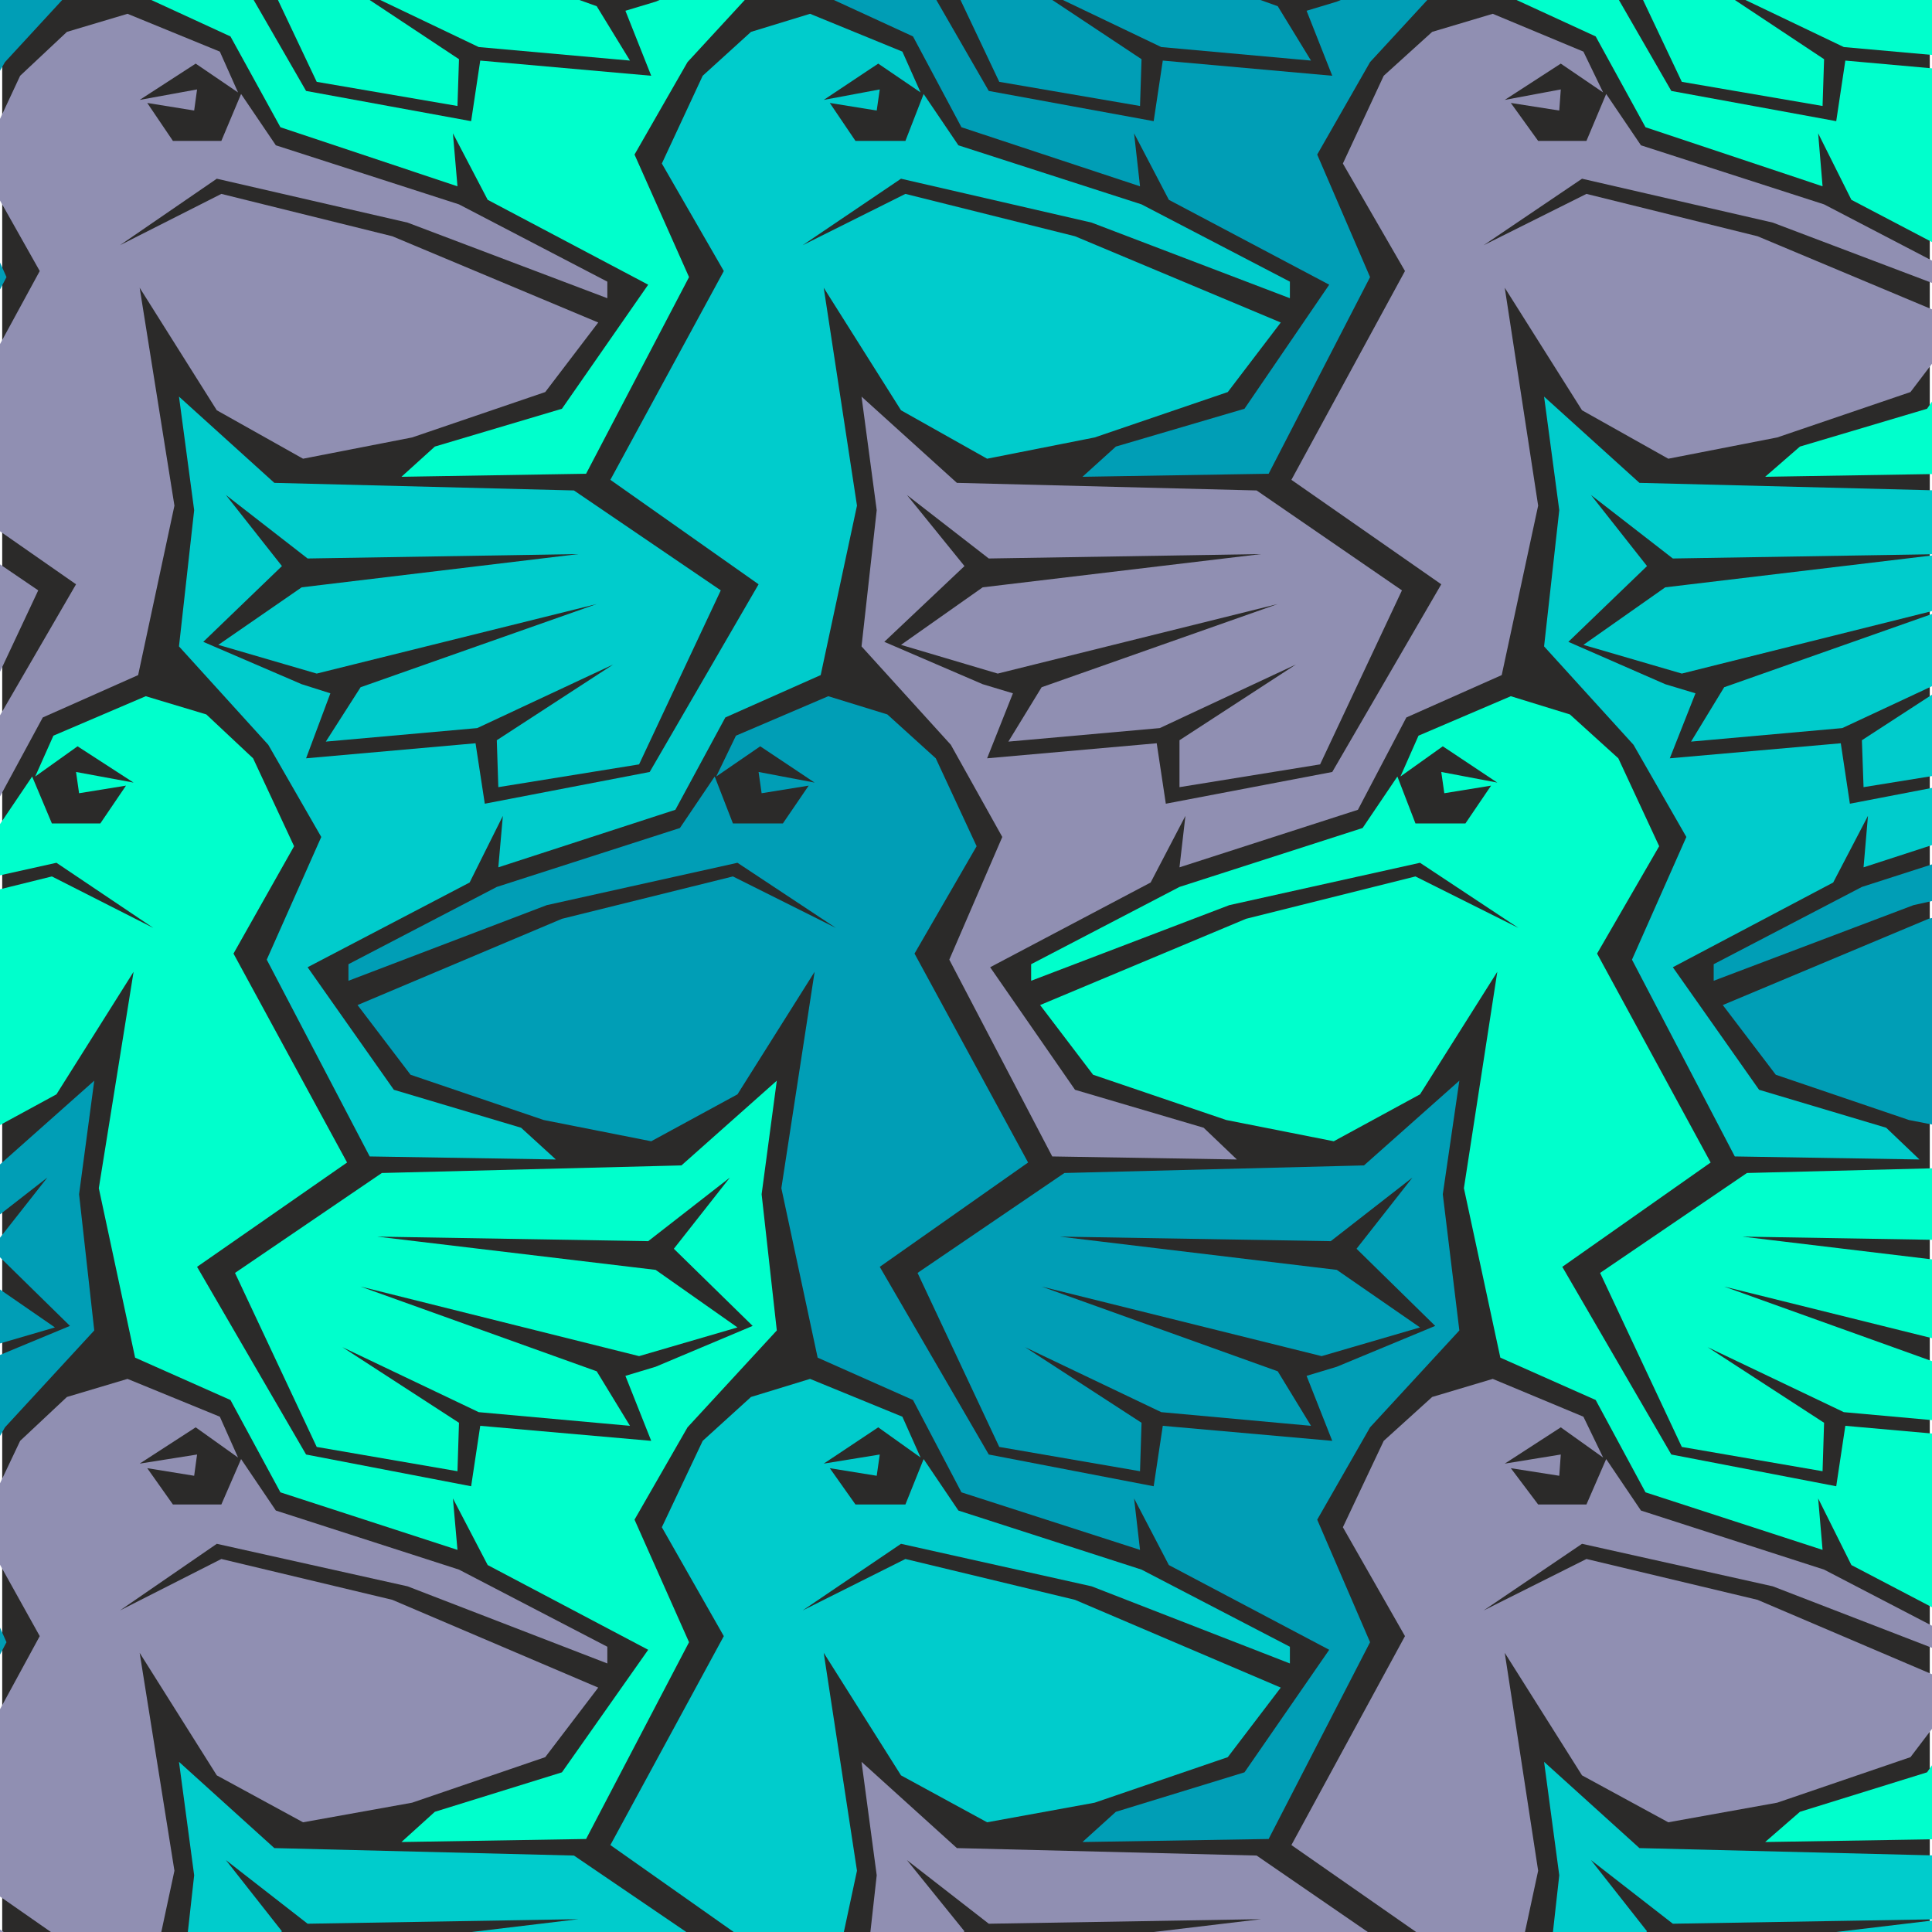
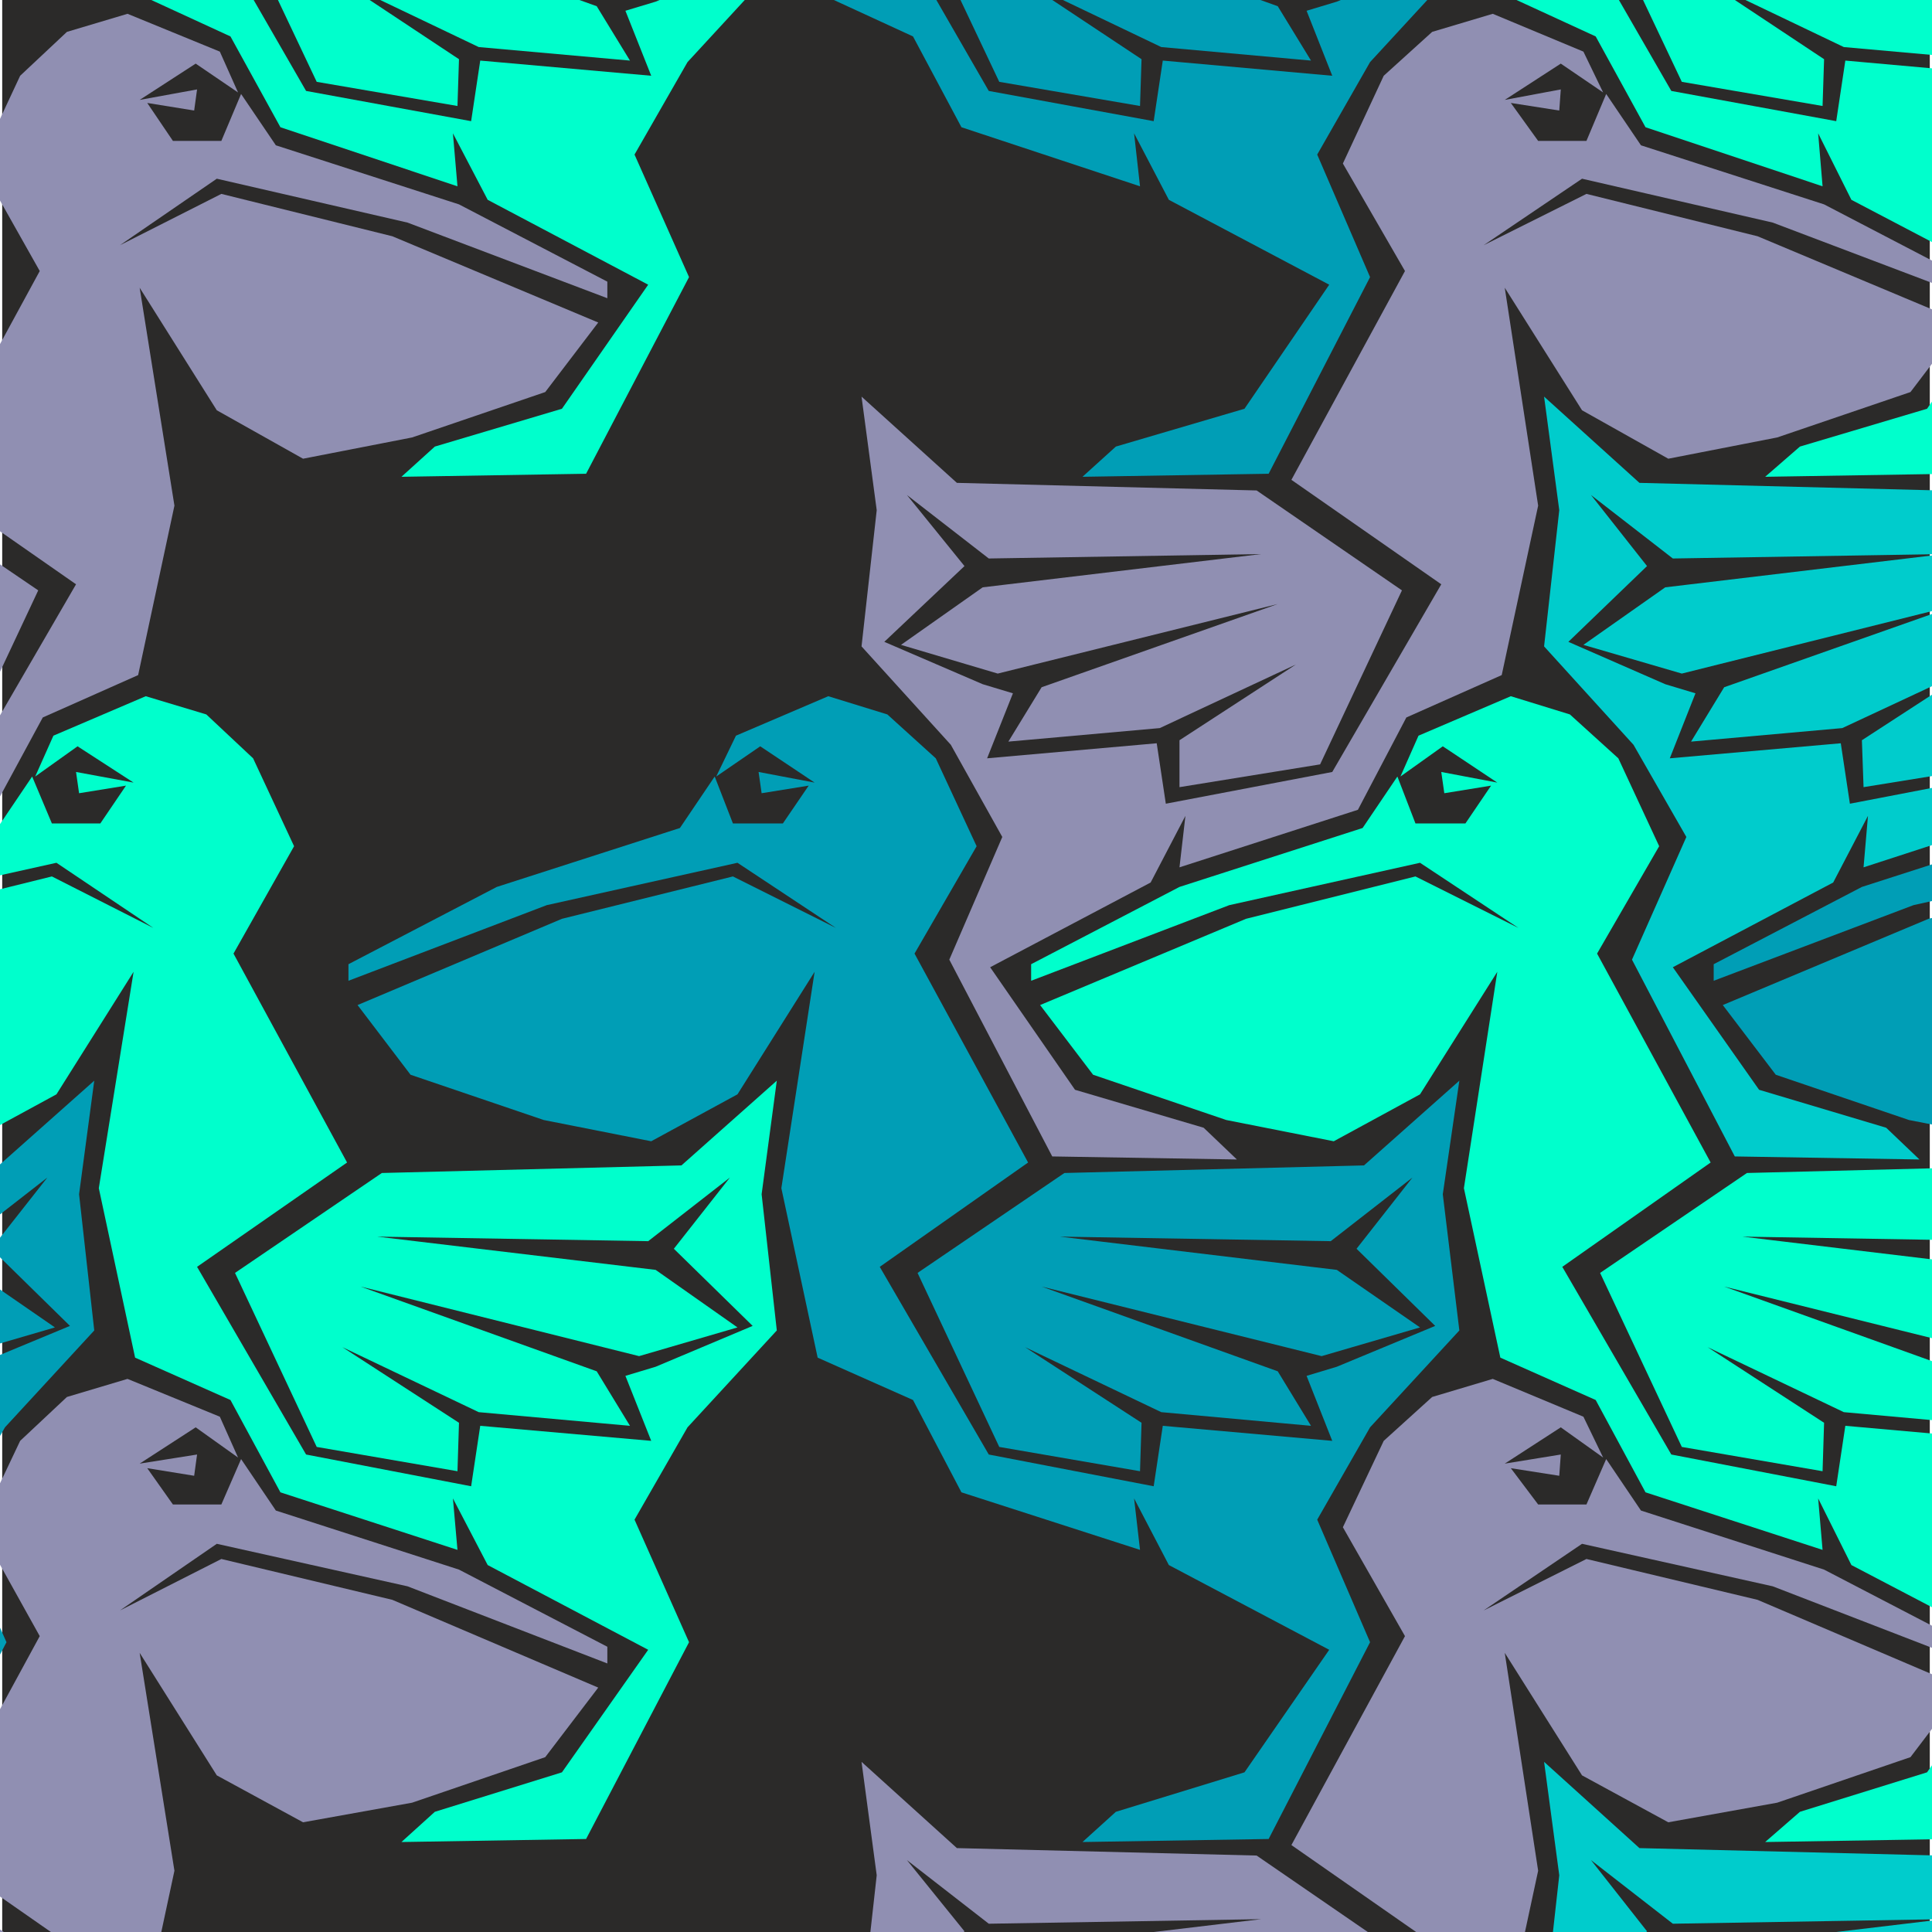
<svg xmlns="http://www.w3.org/2000/svg" xmlns:xlink="http://www.w3.org/1999/xlink" xml:space="preserve" width="140px" height="140px" version="1.1" style="shape-rendering:geometricPrecision; text-rendering:geometricPrecision; image-rendering:optimizeQuality; fill-rule:evenodd; clip-rule:evenodd" viewBox="0 0 140 140">
  <defs>
    <style type="text/css">
   
    .fil12 {fill:#2B2A29}
    .fil15 {fill:#009EB6}
    .fil13 {fill:#00CCCC}
    .fil14 {fill:#00FFCC}
    .fil9 {fill:#026666}
    .fil11 {fill:#33999A}
    .fil1 {fill:#343434}
    .fil6 {fill:#66671F}
    .fil10 {fill:#666733}
    .fil5 {fill:#673434}
    .fil3 {fill:#676666}
    .fil8 {fill:#679967}
    .fil16 {fill:#908FB2}
    .fil7 {fill:#996733}
    .fil4 {fill:#9A9966}
    .fil2 {fill:#CB0D1D}
    .fil0 {fill:#E53D22}
   
  </style>
  </defs>
  <symbol id="devils" viewBox="-454.38 -345.22 328.13 273.55">
    <polygon class="fil0" points="-243.65,-129.59 -249.99,-146.52 -284.63,-155.54 -311.59,-141.62 -286.75,-158.55 -258.01,-166.79 -254.67,-188.85 -235.18,-194.64 -232.62,-201.76 -232.62,-201.88 -237.63,-201.99 -241.08,-196.86 -240.19,-203.33 -240.3,-203.44 -243.09,-202.99 -247.32,-196.53 -246.1,-203.33 -246.1,-203.44 -251.89,-203.99 -263.69,-194.97 -274.16,-173.81 -292.87,-172.81 -274.39,-176.04 -274.27,-176.15 -283.3,-190.96 -291.65,-187.29 -295.44,-197.87 -306.24,-197.31 -314.93,-201.65 -315.04,-201.65 -314.82,-189.96 -326.51,-170.91 -318.49,-191.18 -318.49,-203.77 -333.53,-221.82 -313.7,-230.28 -310.25,-239.19 -310.36,-239.3 -317.82,-237.63 -323.84,-231.06 -321.83,-237.41 -321.94,-237.52 -327.07,-236.18 -330.85,-229.05 -329.74,-235.74 -329.85,-235.74 -346.34,-232.06 -350.57,-220.48 -335.42,-205.78 -335.53,-194.41 -357.14,-183.95 -362.49,-164.12 -388,-155.99 -388,-155.88 -357.92,-150.98 -357.81,-151.09 -359.81,-162.45 -347.01,-131.37 -338.32,-127.03 -332.97,-115.22 -332.86,-115.22 -317.6,-122.24 -350.68,-98.41 -350.68,-98.29 -328.63,-101.86 -313.04,-102.97 -328.29,-98.63 -328.29,-98.51 -313.59,-90.83 -304.24,-89.94 -311.36,-88.05 -311.48,-87.93 -306.91,-71.68 -306.8,-71.68 -300.56,-88.94 -290.65,-84.71 -290.65,-84.82 -298.67,-97.4 -311.92,-110.1 -296.55,-106.65 -290.2,-113.33 -295.55,-99.3 -290.65,-92.5 -274.83,-93.95 -262.8,-100.19 -251.67,-114.66 -251.78,-114.78 -269.6,-122.8 -275.05,-133.83 -273.83,-143.96 -270.38,-135.94 -243.76,-129.48 " />
    <polygon class="fil1" points="-184.28,-84.82 -192.3,-97.4 -205.55,-110.1 -190.18,-106.65 -183.83,-113.33 -189.18,-99.3 -184.28,-92.5 -168.47,-93.95 -156.43,-100.19 -145.3,-114.66 -145.41,-114.78 -163.23,-122.8 -168.69,-133.83 -167.46,-143.96 -164.01,-135.94 -137.39,-129.48 -137.28,-129.59 -143.63,-146.52 -178.27,-155.54 -205.22,-141.62 -180.38,-158.55 -151.64,-166.79 -148.3,-188.85 -128.81,-194.64 -126.25,-201.76 -126.25,-201.88 -131.26,-201.99 -134.72,-196.86 -133.83,-203.33 -133.94,-203.44 -136.72,-202.99 -140.95,-196.53 -139.73,-203.33 -139.73,-203.44 -145.52,-203.99 -157.33,-194.97 -167.8,-173.81 -186.51,-172.81 -168.02,-176.04 -167.91,-176.15 -176.93,-190.96 -185.28,-187.29 -189.07,-197.87 -199.87,-197.31 -208.56,-201.65 -208.67,-201.65 -208.45,-189.96 -220.14,-170.91 -212.12,-191.18 -212.12,-203.77 -227.16,-221.82 -207.33,-230.28 -203.88,-239.19 -203.99,-239.3 -211.46,-237.63 -217.47,-231.06 -215.47,-237.41 -215.58,-237.52 -220.7,-236.18 -224.49,-229.05 -223.37,-235.74 -223.49,-235.74 -239.97,-232.06 -244.2,-220.48 -229.05,-205.78 -229.17,-194.41 -250.77,-183.95 -256.12,-164.12 -281.63,-155.99 -281.63,-155.88 -251.55,-150.98 -251.44,-151.09 -253.45,-162.45 -240.64,-131.37 -231.95,-127.03 -226.6,-115.22 -226.49,-115.22 -211.24,-122.24 -244.31,-98.41 -244.31,-98.29 -222.26,-101.86 -206.67,-102.97 -221.93,-98.63 -221.93,-98.51 -207.22,-90.83 -197.87,-89.94 -204.99,-88.05 -205.11,-87.93 -200.54,-71.68 -200.43,-71.68 -194.19,-88.94 -184.28,-84.71 " />
    <polygon class="fil2" points="-396.35,-190.63 -386.43,-194.86 -380.2,-177.6 -380.09,-177.6 -375.52,-193.86 -375.63,-193.97 -382.76,-195.86 -373.4,-196.75 -358.7,-204.44 -358.7,-204.55 -373.96,-208.9 -358.37,-207.78 -336.31,-204.22 -336.31,-204.33 -369.39,-228.16 -354.13,-221.15 -354.02,-221.15 -348.68,-232.95 -339.99,-237.3 -327.18,-268.37 -329.18,-257.01 -329.07,-256.9 -299,-261.8 -299,-261.91 -324.51,-270.04 -329.85,-289.87 -351.46,-300.34 -351.57,-311.7 -336.42,-326.4 -340.66,-337.98 -357.14,-341.66 -357.25,-341.66 -356.14,-334.98 -359.93,-342.11 -365.05,-343.44 -365.16,-343.33 -363.16,-336.98 -369.17,-343.55 -376.63,-345.22 -376.74,-345.11 -373.29,-336.2 -353.47,-327.74 -368.5,-309.69 -368.5,-297.11 -360.48,-276.84 -372.18,-295.88 -371.95,-307.58 -372.07,-307.58 -380.75,-303.23 -391.56,-303.79 -395.35,-293.21 -403.7,-296.89 -412.72,-282.07 -412.61,-281.96 -394.12,-278.73 -412.83,-279.73 -423.3,-300.89 -435.11,-309.92 -440.9,-309.36 -440.9,-309.25 -439.67,-302.45 -443.91,-308.91 -446.69,-309.36 -446.8,-309.25 -445.91,-302.79 -449.36,-307.91 -454.38,-307.8 -454.38,-307.69 -451.81,-300.56 -432.32,-294.77 -428.98,-272.72 -400.25,-264.47 -375.41,-247.54 -402.36,-261.47 -437,-252.44 -443.35,-235.51 -443.24,-235.4 -416.62,-241.86 -413.16,-249.88 -411.94,-239.75 -417.4,-228.72 -435.22,-220.7 -435.33,-220.59 -424.19,-206.11 -412.16,-199.87 -396.35,-198.43 -391.45,-205.22 -396.79,-219.25 -390.45,-212.57 -375.07,-216.02 -388.33,-203.33 -396.35,-190.74 " />
    <polygon class="fil3" points="-273.83,-177.6 -273.72,-177.6 -269.15,-193.86 -269.26,-193.97 -276.39,-195.86 -267.04,-196.75 -252.33,-204.44 -252.33,-204.55 -267.59,-208.9 -252,-207.78 -229.95,-204.22 -229.95,-204.33 -263.02,-228.16 -247.77,-221.15 -247.65,-221.15 -242.31,-232.95 -233.62,-237.3 -220.81,-268.37 -222.82,-257.01 -222.71,-256.9 -192.63,-261.8 -192.63,-261.91 -218.14,-270.04 -223.49,-289.87 -245.09,-300.34 -245.2,-311.7 -230.06,-326.4 -234.29,-337.98 -250.77,-341.66 -250.88,-341.66 -249.77,-334.98 -253.56,-342.11 -258.68,-343.44 -258.79,-343.33 -256.79,-336.98 -262.8,-343.55 -270.27,-345.22 -270.38,-345.11 -266.92,-336.2 -247.1,-327.74 -262.14,-309.69 -262.14,-297.11 -254.12,-276.84 -265.81,-295.88 -265.59,-307.58 -265.7,-307.58 -274.39,-303.23 -285.19,-303.79 -288.98,-293.21 -297.33,-296.89 -306.35,-282.07 -306.24,-281.96 -287.75,-278.73 -306.46,-279.73 -316.93,-300.89 -328.74,-309.92 -334.53,-309.36 -334.53,-309.25 -333.31,-302.45 -337.54,-308.91 -340.32,-309.36 -340.43,-309.25 -339.55,-302.79 -343,-307.91 -348.01,-307.8 -348.01,-307.69 -345.45,-300.56 -325.95,-294.77 -322.61,-272.72 -293.88,-264.47 -269.04,-247.54 -295.99,-261.47 -330.63,-252.44 -336.98,-235.51 -336.87,-235.4 -310.25,-241.86 -306.8,-249.88 -305.57,-239.75 -311.03,-228.72 -328.85,-220.7 -328.96,-220.59 -317.82,-206.11 -305.79,-199.87 -289.98,-198.43 -285.08,-205.22 -290.42,-219.25 -284.08,-212.57 -268.71,-216.02 -281.96,-203.33 -289.98,-190.74 -289.98,-190.63 -280.07,-194.86 " />
  </symbol>
  <symbol id="lauefer" viewBox="-342.81 -342.67 328.13 328.03">
    <path class="fil4" d="M-152.33 -109.49l8.88 -43.38 -0.1 -0.1 -12.92 -2.46 0.3 32.14 -4.54 -21.89 -22.67 -32.44 -0.1 -0.09 -13.12 12.91 -5.82 27.02 -45.55 -8.98 -47.72 -54.92 -47.12 23.96 0 0.1 3.64 4.05 41.22 -10.36 3.15 -12.72 1.48 14.3 32.24 46.14 54.23 6.8 -17.75 0.7 -0.1 0.09 2.17 21.99 -8.08 16.86 -3.06 22.58 -0.89 -21.79 -13.11 -4.24 -7.1 6.81 8.09 10.35 -11.74 -5.62 -4.83 3.05 0 0.1 9.27 6.9 -7.2 2.67 2.76 -3.55 0 -0.1 -15.97 -9.57 -0.1 0 -2.66 6.11 17.85 16.96 11.53 -5.52 -1.38 8.48 9.37 8.97 -23.57 -11.82 -0.09 0 -1.48 11.63c3.79,3.94 8.19,7.03 13.21,9.26 7.52,0.93 14.69,0.04 21.49,-2.66l4.54 -33.72 47.62 -31.35 -8.58 -32.83 -0.1 -0.1 -8.67 8.87 6.7 24.75 -31.06 14.89 23.96 -19.03 -0.69 -18.83 -0.1 -0.1 -5.91 2.17 14.98 -14.69 -0.59 -11.54 2.57 -15.38 1.67 11.44 0.2 0 4.44 -8.88 -0.69 6.51 27.4 49.2 0.2 -0.1 0 0z" />
    <path class="fil5" d="M-173.62 -18.29l-10.36 -41.21 -12.71 -3.16 14.29 -1.47 46.14 -32.25 6.81 -54.22 0.69 17.74 0.1 0.1 21.98 -2.17 16.86 8.09 22.58 3.06 -21.79 0.88 -4.24 13.11 6.81 7.11 10.35 -8.09 -5.62 11.73 3.06 4.83 0.09 0 6.9 -9.27 2.67 7.2 -3.55 -2.76 -0.1 0 -9.57 15.97 0 0.1 6.12 2.67 16.96 -17.85 -5.53 -11.54 8.48 1.38 8.98 -9.36 -11.84 23.56 0 0.1 11.64 1.48c3.61,-3.75 6.7,-8.15 9.27,-13.21 0.58,-8.02 -0.31,-15.19 -2.67,-21.5l-33.72 -4.53 -31.35 -47.62 -32.83 8.58 -0.1 0.1 8.87 8.67 24.75 -6.7 14.89 31.06 -19.03 -23.96 -18.83 0.69 -0.1 0.1 2.17 5.91 -14.69 -14.99 -11.54 0.59 -15.38 -2.56 11.44 -1.68 0 -0.19 -8.87 -4.44 6.5 0.69 49.2 -27.4 -0.1 -0.2 -43.38 -8.88 -0.1 0.1 -2.46 12.92 32.14 -0.29 -21.89 4.53 -32.44 22.67 -0.09 0.1 12.91 13.11 27.02 5.82 -8.97 45.55 -54.92 47.72 23.96 47.13 0.09 0 4.05 -3.65 0 0z" />
    <path class="fil6" d="M-248.16 -152.18l43.38 8.88 0.1 -0.11 2.46 -12.91 -32.14 0.29 21.89 -4.53 32.44 -22.68 0.1 -0.1 -12.92 -13.11 -27.01 -5.82 8.97 -45.55 54.91 -47.72 -23.95 -47.13 -0.1 0 -4.04 3.65 10.35 41.21 12.72 3.16 -14.3 1.48 -46.14 32.24 -6.81 54.23 -0.69 -17.75 -0.09 -0.1 -21.99 2.17 -16.86 -8.08 -22.58 -3.06 21.79 -0.89 4.24 -13.11 -6.8 -7.1 -10.36 8.09 5.62 -11.73 -3.05 -4.84 -0.1 0.01 -6.9 9.26 -2.67 -7.19 3.56 2.76 0.09 0 9.57 -15.98 0 -0.1 -6.12 -2.66 -16.95 17.85 5.52 11.54 -8.48 -1.39 -8.97 9.37 11.83 -23.56 0 -0.1 -11.64 -1.48c-4.23,4.15 -7.32,8.55 -9.27,13.21 -0.78,7.76 0.11,14.92 2.67,21.49l33.72 4.54 31.35 47.62 32.83 -8.58 0.1 -0.1 -8.87 -8.68 -24.75 6.71 -14.89 -31.06 19.03 23.96 18.83 -0.69 0.1 -0.1 -2.17 -5.92 14.69 14.99 11.54 -0.59 15.38 2.56 -11.44 1.68 0 0.2 8.88 4.44 -6.51 -0.7 -49.2 27.41 0.1 0.2 0 0z" />
-     <path class="fil7" d="M-62.7 -160.56l-1.48 -14.29 -32.24 -46.15 -54.23 -6.8 17.75 -0.69 0.09 -0.1 -2.16 -21.99 8.08 -16.86 3.06 -22.57 0.89 21.78 13.11 4.24 7.1 -6.8 -8.09 -10.35 11.74 5.62 4.83 -3.06 0 -0.1 -9.27 -6.9 7.19 -2.66 -2.75 3.55 0 0.1 15.97 9.56 0.1 0 2.66 -6.11 -17.85 -16.96 -11.53 5.52 1.38 -8.48 -9.37 -8.97 23.56 11.83 0.1 0 1.48 -11.63c-3.93,-3.91 -8.34,-7 -13.21,-9.27 -7.16,-1.12 -14.33,-0.24 -21.49,2.66l-4.54 33.73 -47.62 31.34 8.58 32.84 0.09 0.09 8.68 -8.87 -6.7 -24.75 31.06 -14.89 -23.96 19.03 0.69 18.84 0.1 0.1 5.91 -2.18 -14.99 14.7 0.6 11.53 -2.57 15.39 -1.67 -11.44 -0.2 0 -4.44 8.87 0.69 -6.51 -27.41 -49.2 -0.19 0.1 -8.88 43.39 0.1 0.1 12.92 2.46 -0.3 -32.14 4.54 21.89 22.67 32.43 0.1 0.1 13.12 -12.91 5.81 -27.02 45.56 8.97 47.72 54.92 47.12 -23.96 0 -0.1 -3.65 -4.04 -41.21 10.35 -3.15 12.72 0 0z" />
+     <path class="fil7" d="M-62.7 -160.56l-1.48 -14.29 -32.24 -46.15 -54.23 -6.8 17.75 -0.69 0.09 -0.1 -2.16 -21.99 8.08 -16.86 3.06 -22.57 0.89 21.78 13.11 4.24 7.1 -6.8 -8.09 -10.35 11.74 5.62 4.83 -3.06 0 -0.1 -9.27 -6.9 7.19 -2.66 -2.75 3.55 0 0.1 15.97 9.56 0.1 0 2.66 -6.11 -17.85 -16.96 -11.53 5.52 1.38 -8.48 -9.37 -8.97 23.56 11.83 0.1 0 1.48 -11.63c-3.93,-3.91 -8.34,-7 -13.21,-9.27 -7.16,-1.12 -14.33,-0.24 -21.49,2.66z" />
  </symbol>
  <symbol id="nashornVogel" viewBox="-291.86 -342.81 294.15 328.13">
    <path class="fil8" d="M-119.03 -105.75c-7.29,-13.56 -16.07,-26.79 -26.33,-39.68 -7.71,-4.15 -15.47,-6.74 -23.27,-7.75l-18.06 -3.69 -17.17 2.41 17.3 -6.86c6.44,0.93 10.89,1.69 13.35,2.29l-8.01 -10.43 68.8 -36.5 -5.08 -10.81 -59.52 -11.19 -5.72 1.01 0 0.13 2.67 5.72 27.34 6.49 -29.89 -5.34 -2.8 -5.85 -3.68 1.02 -0.13 0.12 3.18 7.25 26.2 5.98 -27.35 -4.2 -5.34 -8.51 -2.67 0.37 -0.13 0.13 3.69 10.56 57.74 7.75 -62.32 34.47 -4.19 7.38 -0.51 0.5 0.51 -0.25 -2.8 7.63c-9.75,-0.17 -19.54,2.04 -29.38,6.61 -3.3,1.61 -5.59,5.09 -6.87,10.43l-0.76 10.69 17.3 37 10.81 11.45 -15.77 -7.25 -59.39 29.25 0 0.13 9.66 0.38c12.55,-0.26 24.34,-3.9 35.36,-10.94l3.81 -6.36 0.26 8.39 -7.63 10.69 4.57 -10.05 -0.12 -0.13c-7.21,5.17 -15.98,9.24 -26.33,12.21l-24.16 -1.9 0 0.25 9.41 11.06 26.58 11.07 12.21 17.93 0.13 0 1.65 -10.17 5.09 -9.42 -0.13 -0.12c-2.03,-1.61 -4.58,-2.21 -7.63,-1.78 -4.41,0.17 -7.84,1.14 -10.3,2.92l-3.18 -3.05c6.7,-2.8 12.33,-3.64 16.91,-2.54l6.74 2.54 13.86 -5.34 0.13 0.13 7.38 -2.42 10.17 -33.83 -1.91 12.85 0.13 0.12 36.5 -18.95 0 -0.12 -7.38 -0.26 -18.05 10.3 13.35 -11.06 0 -0.13 -5.6 -0.76 -11.32 11.7 7.63 -12.46 -0.12 -0.13 -5.47 0 -4.71 10.43 1.66 -10.3 -5.98 -1.66 -7.63 -22.76 6.1 -1.14 0 -0.13 0.13 -0.13c-11.87,-3.47 -20.35,-8.98 -25.43,-16.53 4.83,-9.58 11.02,-16.32 18.56,-20.22 9.58,-2.21 19.16,-3.56 28.74,-4.07l1.66 7.63 22.76 0.38 -3.94 7.63 11.7 -0.51 14.88 5.47 -11.7 9.28 0 0.13 14.12 7.5 -18.32 -6.61 -45.78 0.64 46.93 -4.08 12.72 -6.48 -0.13 -0.13 -15.52 -4.45 -47.43 8.65 35.22 -9.8 2.55 -5.98 0 -0.12 -18.44 0.12 -22.77 7.89 19.33 -9.28 0.77 -6.23c-9.75,1.01 -18.32,2.54 -25.69,4.57 -8.82,4.84 -14.5,10.9 -17.04,18.19 8.39,8.22 18.27,13.31 29.63,15.26l22 -3.69c0.17,0 0.34,-0.04 0.51,-0.12l3.17 -0.51c0.34,0 1.19,0.08 2.55,0.25 0,0.09 0.04,0.13 0.13,0.13 16.7,2.37 33.57,6.31 50.61,11.83l0.13 -0.13 0 0zm-24.42 -97.79l-51.89 -7.51 -3.3 -12.59 -0.13 -0.13 -2.8 1.27 1.27 11.32 -3.56 -11.32 -0.13 0.01 -2.54 0.89 4.32 15.51 40.45 5.73 -44.01 27.72 -3.94 13.48 0.13 0.13 6.74 -3.18 4.45 -8.9 54.94 -32.3 0 -0.13 0 0zm-74.9 157.82l-24.04 4.07 7.63 -12.59 2.29 6.87c4.41,0.08 9.58,-0.3 15.51,-1.15l-1.39 2.8 0 0zm45.27 -70.33l-0.76 -0.38 -0.64 0 1.4 0.38z" />
    <path class="fil9" d="M-128.82 -14.69l1.65 -10.17 5.08 -9.42 -0.12 -0.12c-2.04,-1.61 -4.58,-2.21 -7.63,-1.79 -4.41,0.18 -7.85,1.15 -10.3,2.93l-3.18 -3.05c6.7,-2.8 12.33,-3.65 16.91,-2.55l6.74 2.55 13.87 -5.34 0.12 0.13 7.38 -2.42 10.17 -33.83 -1.91 12.84 0.13 0.13 36.5 -18.95 0 -0.12 -7.38 -0.26 -18.05 10.3 13.35 -11.06 0 -0.13 -5.59 -0.76 -11.32 11.7 7.63 -12.46 -0.13 -0.13 -5.47 0 -4.71 10.43 1.66 -10.3 -5.98 -1.65 -7.63 -22.77 6.1 -1.14 0 -0.13 0.13 -0.13c-11.87,-3.47 -20.35,-8.98 -25.43,-16.53 4.83,-9.58 11.02,-16.32 18.56,-20.22 9.59,-2.21 19.17,-3.56 28.75,-4.07l1.65 7.63 22.76 0.38 -3.94 7.63 11.7 -0.51 14.88 5.47 -11.7 9.28 0 0.13 14.12 7.5 -18.32 -6.61 -45.78 0.64 46.93 -4.08 12.72 -6.48 -0.13 -0.13 -15.52 -4.45 -47.43 8.65 35.22 -9.8 2.55 -5.98 0 -0.12 -18.44 0.12 -22.77 7.89 19.33 -9.28 0.77 -6.23c-9.75,1.01 -18.32,2.54 -25.69,4.57 -8.82,4.84 -14.5,10.9 -17.04,18.19 8.39,8.22 18.27,13.31 29.63,15.26l22 -3.69c0.17,0 0.34,-0.04 0.51,-0.12l3.18 -0.51c0.34,0 1.19,0.08 2.54,0.25 0,0.09 0.04,0.13 0.13,0.13 16.7,2.38 33.57,6.31 50.61,11.83l0.13 -0.13c-7.29,-13.57 -16.07,-26.79 -26.33,-39.68 -7.71,-4.16 -15.47,-6.74 -23.27,-7.76l-18.06 -3.69 -17.16 2.42 17.29 -6.87c6.44,0.93 10.9,1.7 13.35,2.29l-8.01 -10.43 68.8 -36.49 -5.08 -10.81 -59.52 -11.19 -5.72 1.01 0 0.13 2.67 5.72 27.34 6.49 -29.89 -5.34 -2.79 -5.85 -3.69 1.02 -0.13 0.12 3.18 7.25 26.2 5.98 -27.34 -4.19 -5.35 -8.52 -2.67 0.37 -0.13 0.13 3.69 10.56 57.74 7.75 -62.31 34.47 -4.2 7.37 -0.51 0.51 0.51 -0.25 -2.8 7.63c-9.75,-0.17 -19.54,2.03 -29.38,6.61 -3.3,1.61 -5.59,5.09 -6.86,10.43l-0.77 10.68 17.3 37.01 10.81 11.45 -15.77 -7.25 -59.39 29.25 0 0.12 9.66 0.39c12.55,-0.26 24.34,-3.9 35.36,-10.94l3.81 -6.36 0.26 8.39 -7.63 10.68 4.58 -10.04 -0.13 -0.13c-7.21,5.17 -15.98,9.24 -26.33,12.21l-24.16 -1.9 0 0.25 9.41 11.06 26.58 11.07 12.21 17.93 0.13 0 0 0 0 0zm26.58 -33.83l-1.4 2.8 -24.04 4.07 7.63 -12.59 2.29 6.86c4.41,0.09 9.58,-0.29 15.52,-1.14l0 0zm7.37 -110.51l6.74 -3.18 4.45 -8.91 54.94 -32.3 0 -0.12 -51.88 -7.51 -3.31 -12.59 -0.13 -0.13 -2.8 1.28 1.28 11.32 -3.56 -11.32 -0.13 0 -2.55 0.89 4.33 15.51 40.44 5.73 -44 27.72 -3.94 13.48 0.12 0.13 0 0zm36.5 42.98l-0.76 -0.38 -0.64 0 1.4 0.38z" />
    <path class="fil10" d="M-119.03 -220.59c-7.29,-13.56 -16.07,-26.79 -26.33,-39.68 -7.71,-4.15 -15.47,-6.74 -23.27,-7.75l-18.06 -3.69 -17.17 2.41 17.3 -6.86c6.44,0.93 10.89,1.69 13.35,2.28l-8.01 -10.42 68.8 -36.5 -5.08 -10.81 -59.52 -11.19 -5.72 1.01 0 0.13 2.67 5.72 27.34 6.49 -29.89 -5.34 -2.8 -5.86 -3.68 1.02 -0.13 0.13 3.18 7.25 26.2 5.98 -27.35 -4.2 -5.34 -8.52 -2.67 0.38 -0.13 0.13 3.69 10.55 57.74 7.76 -62.32 34.47 -4.19 7.37 -0.51 0.51 0.51 -0.25 -2.8 7.63c-9.75,-0.17 -19.54,2.03 -29.38,6.61 -3.3,1.61 -5.59,5.09 -6.87,10.43l-0.76 10.68 17.3 37.01 10.81 11.45 -15.77 -7.26 -59.39 29.26 0 0.12 9.66 0.39c12.55,-0.26 24.34,-3.9 35.36,-10.94l3.81 -6.36 0.26 8.4 -7.63 10.68 4.57 -10.05 -0.12 -0.13c-7.21,5.18 -15.98,9.25 -26.33,12.21l-24.16 -1.9 0 0.25 9.41 11.07 26.58 11.06 12.21 17.93 0.13 0 1.65 -10.17 5.09 -9.41 -0.13 -0.13c-2.03,-1.61 -4.58,-2.2 -7.63,-1.78 -4.41,0.17 -7.84,1.14 -10.3,2.92l-3.18 -3.05c6.7,-2.8 12.33,-3.65 16.91,-2.54l6.74 2.54 13.86 -5.34 0.13 0.13 7.38 -2.42 10.17 -33.83 -1.91 12.85 0.13 0.13 36.5 -18.95 0 -0.13 -7.38 -0.26 -18.05 10.31 13.35 -11.07 0 -0.13 -5.6 -0.76 -11.32 11.7 7.63 -12.46 -0.12 -0.13 -5.47 0 -4.71 10.43 1.66 -10.3 -5.98 -1.65 -7.63 -22.77 6.1 -1.14 0 -0.13 0.13 -0.13c-11.87,-3.48 -20.35,-8.99 -25.43,-16.53 4.83,-9.59 11.02,-16.32 18.56,-20.22 9.58,-2.21 19.16,-3.57 28.74,-4.07l1.66 7.63 22.76 0.37 -3.94 7.64 11.7 -0.51 14.88 5.47 -11.7 9.28 0 0.13 14.12 7.5 -18.32 -6.61 -45.78 0.63 46.92 -4.07 12.72 -6.48 -0.12 -0.13 -15.52 -4.45 -47.43 8.65 35.22 -9.79 2.55 -5.98 0 -0.13 -18.44 0.13 -22.77 7.88 19.33 -9.28 0.76 -6.23c-9.75,1.02 -18.31,2.54 -25.68,4.58 -8.82,4.83 -14.5,10.89 -17.05,18.18 8.4,8.23 18.28,13.31 29.64,15.26l22 -3.68c0.17,0 0.34,-0.05 0.5,-0.13l3.18 -0.51c0.34,0 1.19,0.09 2.55,0.26 0,0.08 0.04,0.12 0.13,0.12 16.7,2.38 33.57,6.32 50.61,11.83l0.13 -0.13 0 0zm-24.42 -97.79l-51.89 -7.5 -3.3 -12.6 -0.13 -0.12 -2.8 1.27 1.27 11.32 -3.56 -11.32 -0.13 0 -2.54 0.89 4.32 15.52 40.45 5.72 -44.01 27.72 -3.94 13.48 0.13 0.13 6.74 -3.18 4.45 -8.9 54.94 -32.3 0 -0.13 0 0zm-91.31 149.3l2.29 6.87c4.41,0.08 9.58,-0.3 15.51,-1.15l-1.39 2.8 -24.04 4.07 7.63 -12.59 0 0zm60.28 -62.19l1.4 0.38 -0.76 -0.38 -0.64 0z" />
    <path class="fil11" d="M-127.17 -139.7l5.09 -9.41 -0.13 -0.13c-2.03,-1.61 -4.58,-2.21 -7.63,-1.78 -4.41,0.17 -7.84,1.14 -10.3,2.92l-3.18 -3.05c6.7,-2.8 12.33,-3.65 16.91,-2.54l6.74 2.54 13.87 -5.34 0.12 0.13 7.38 -2.42 10.17 -33.83 -1.91 12.84 0.13 0.13 36.5 -18.94 0 -0.13 -7.38 -0.26 -18.05 10.3 13.35 -11.06 0 -0.13 -5.59 -0.76 -11.33 11.7 7.63 -12.46 -0.12 -0.13 -5.47 0 -4.71 10.43 1.66 -10.3 -5.98 -1.65 -7.63 -22.77 6.1 -1.14 0 -0.13 0.13 -0.13c-11.87,-3.48 -20.35,-8.99 -25.44,-16.53 4.84,-9.59 11.03,-16.32 18.57,-20.22 9.58,-2.21 19.16,-3.57 28.74,-4.07l1.66 7.63 22.76 0.38 -3.94 7.63 11.7 -0.51 14.88 5.47 -11.7 9.28 0 0.13 14.11 7.5 -18.31 -6.61 -45.78 0.63 46.92 -4.07 12.72 -6.49 -0.12 -0.13 -15.52 -4.45 -47.44 8.65 35.23 -9.79 2.55 -5.98 0 -0.13 -18.44 0.13 -22.77 7.89 19.33 -9.28 0.76 -6.24c-9.75,1.02 -18.31,2.55 -25.69,4.58 -8.81,4.83 -14.49,10.89 -17.04,18.19 8.4,8.22 18.27,13.31 29.64,15.26l22 -3.69c0.17,0 0.34,-0.04 0.5,-0.13l3.19 -0.51c0.33,0 1.18,0.09 2.54,0.26 0,0.08 0.04,0.13 0.12,0.13 16.71,2.37 33.58,6.31 50.62,11.82l0.13 -0.12c-7.3,-13.57 -16.07,-26.79 -26.33,-39.68 -7.71,-4.15 -15.47,-6.74 -23.27,-7.76l-18.06 -3.69 -17.17 2.42 17.3 -6.87c6.44,0.93 10.89,1.7 13.35,2.29l-8.01 -10.43 68.8 -36.5 -5.09 -10.81 -59.51 -11.19 -5.73 1.02 0 0.12 2.67 5.73 27.35 6.48 -29.89 -5.34 -2.8 -5.85 -3.68 1.02 -0.13 0.12 3.18 7.25 26.2 5.98 -27.35 -4.2 -5.34 -8.52 -2.67 0.39 -0.13 0.12 3.69 10.55 57.74 7.77 -62.32 34.46 -4.19 7.37 -0.51 0.51 0.51 -0.25 -2.8 7.63c-9.75,-0.17 -19.54,2.04 -29.38,6.61 -3.3,1.61 -5.59,5.09 -6.87,10.43l-0.76 10.68 17.3 37.01 10.81 11.45 -15.77 -7.25 -59.39 29.25 0 0.13 9.66 0.39c12.55,-0.26 24.34,-3.9 35.35,-10.94l3.82 -6.36 0.25 8.4 -7.63 10.68 4.58 -10.05 -0.12 -0.13c-7.21,5.18 -15.99,9.25 -26.33,12.21l-24.16 -1.9 0 0.25 9.41 11.07 26.58 11.06 12.21 17.93 0.12 0 1.66 -10.17 0 0zm7.12 -29.38l2.29 6.87c4.41,0.08 9.58,-0.3 15.52,-1.15l-1.4 2.8 -24.04 4.07 7.63 -12.59 0 0zm61.68 -61.81l-0.76 -0.38 -0.64 0 1.4 0.38zm-36.5 -42.98l6.74 -3.18 4.45 -8.91 54.94 -32.29 0 -0.13 -51.88 -7.5 -3.31 -12.6 -0.13 -0.12 -2.8 1.27 1.28 11.32 -3.56 -11.32 -0.13 0 -2.55 0.89 4.33 15.52 40.44 5.72 -44 27.72 -3.94 13.48 0.12 0.13 0 0z" />
  </symbol>
  <symbol id="lauf" viewBox="-342.81 -271.56 328.13 280.63">
    <use transform="scale(0.259 0.259)" x="-1321.2" y="-293.1" width="328.13" height="328.03" xlink:href="#lauefer" />
    <use transform="scale(0.259 0.259)" x="-384.73" y="-293.1" width="328.13" height="328.03" xlink:href="#lauefer" />
    <use transform="scale(0.259 0.259)" x="-1134.58" y="-293.1" width="328.13" height="328.03" xlink:href="#lauefer" />
    <use transform="scale(0.259 0.259)" x="-947.24" y="-293.1" width="328.13" height="328.03" xlink:href="#lauefer" />
    <use transform="scale(0.259 0.259)" x="-760.12" y="-293.1" width="328.13" height="328.03" xlink:href="#lauefer" />
    <use transform="scale(0.259 0.259)" x="-572.07" y="-293.1" width="328.13" height="328.03" xlink:href="#lauefer" />
    <use transform="scale(0.259 0.259)" x="-1321.2" y="-480.94" width="328.13" height="328.03" xlink:href="#lauefer" />
    <use transform="scale(0.259 0.259)" x="-384.73" y="-480.94" width="328.13" height="328.03" xlink:href="#lauefer" />
    <use transform="scale(0.259 0.259)" x="-1134.58" y="-480.94" width="328.13" height="328.03" xlink:href="#lauefer" />
    <use transform="scale(0.259 0.259)" x="-947.24" y="-480.94" width="328.13" height="328.03" xlink:href="#lauefer" />
    <use transform="scale(0.259 0.259)" x="-760.12" y="-480.94" width="328.13" height="328.03" xlink:href="#lauefer" />
    <use transform="scale(0.259 0.259)" x="-572.07" y="-480.94" width="328.13" height="328.03" xlink:href="#lauefer" />
    <use transform="scale(0.259 0.259)" x="-1321.2" y="-669.64" width="328.13" height="328.03" xlink:href="#lauefer" />
    <use transform="scale(0.259 0.259)" x="-384.73" y="-669.64" width="328.13" height="328.03" xlink:href="#lauefer" />
    <use transform="scale(0.259 0.259)" x="-1134.58" y="-669.64" width="328.13" height="328.03" xlink:href="#lauefer" />
    <use transform="scale(0.259 0.259)" x="-947.24" y="-669.64" width="328.13" height="328.03" xlink:href="#lauefer" />
    <use transform="scale(0.259 0.259)" x="-760.12" y="-669.64" width="328.13" height="328.03" xlink:href="#lauefer" />
    <use transform="scale(0.259 0.259)" x="-572.07" y="-669.64" width="328.13" height="328.03" xlink:href="#lauefer" />
    <use transform="scale(0.259 0.259)" x="-1321.2" y="-858.19" width="328.13" height="328.03" xlink:href="#lauefer" />
    <use transform="scale(0.259 0.259)" x="-384.73" y="-858.19" width="328.13" height="328.03" xlink:href="#lauefer" />
    <use transform="scale(0.259 0.259)" x="-1134.58" y="-858.19" width="328.13" height="328.03" xlink:href="#lauefer" />
    <use transform="scale(0.259 0.259)" x="-947.24" y="-858.19" width="328.13" height="328.03" xlink:href="#lauefer" />
    <use transform="scale(0.259 0.259)" x="-760.12" y="-858.19" width="328.13" height="328.03" xlink:href="#lauefer" />
    <use transform="scale(0.259 0.259)" x="-572.07" y="-858.19" width="328.13" height="328.03" xlink:href="#lauefer" />
    <use transform="scale(0.259 0.259)" x="-1321.2" y="-1046.61" width="328.13" height="328.03" xlink:href="#lauefer" />
    <use transform="scale(0.259 0.259)" x="-384.73" y="-1046.61" width="328.13" height="328.03" xlink:href="#lauefer" />
    <use transform="scale(0.259 0.259)" x="-1134.58" y="-1046.61" width="328.13" height="328.03" xlink:href="#lauefer" />
    <use transform="scale(0.259 0.259)" x="-947.24" y="-1046.61" width="328.13" height="328.03" xlink:href="#lauefer" />
    <use transform="scale(0.259 0.259)" x="-760.12" y="-1046.61" width="328.13" height="328.03" xlink:href="#lauefer" />
    <use transform="scale(0.259 0.259)" x="-572.07" y="-1046.61" width="328.13" height="328.03" xlink:href="#lauefer" />
  </symbol>
  <g id="Ebene_x0020_1">
    <rect class="fil12" x="0.16" width="139.68" height="140" />
    <polygon class="fil13" points="-79.48,-44.96 -75.65,-38.27 -79.48,-29.38 -72.14,-15.12 -58.64,-14.91 -61.06,-17.1 -70.38,-19.95 -76.52,-28.84 -64.9,-34.98 -62.38,-39.8 -62.81,-36.07 -49.87,-40.24 -46.36,-46.93 -39.45,-50.01 -36.82,-62.29 -39.23,-77.97 -33.64,-69.09 -27.39,-65.68 -19.6,-67.22 -9.95,-70.51 -6.11,-75.56 -20.92,-81.81 -33.31,-84.88 -40.77,-81.15 -33.64,-85.86 -19.82,-82.79 -5.45,-77.31 -5.45,-78.52 -16.2,-84.11 -29.47,-88.39 -32,-92.12 -33.31,-88.72 -36.93,-88.72 -38.79,-91.46 -35.39,-90.91 -35.17,-92.45 -39.23,-91.68 -35.29,-94.31 -32.1,-92.12 -33.53,-95.08 -40.22,-97.93 -44.5,-96.61 -48.01,-93.43 -50.97,-87.07 -46.47,-79.28 -54.7,-64.15 -43.95,-56.58 -51.85,-42.98 -63.8,-40.68 -64.46,-45.07 -76.74,-43.97 -74.88,-48.69 -77.07,-49.34 -84.2,-52.31 -78.5,-57.9 -82.56,-63.06 -76.63,-58.45 -57,-58.78 -77.07,-56.37 -83.1,-52.2 -75.97,-50.11 -55.68,-55.16 -72.79,-49.02 -75.21,-45.07 -64.35,-46.05 -54.48,-50.77 -62.92,-45.29 -62.81,-41.78 -52.61,-43.53 -46.69,-56.15 -57.33,-63.38 -79.04,-63.93 -85.95,-70.07 -84.75,-61.85 -85.95,-51.98 " />
    <polygon class="fil13" points="19.44,-44.96 23.28,-38.27 19.33,-29.38 26.79,-15.12 40.28,-14.91 37.76,-17.1 28.54,-19.95 22.29,-28.84 34.03,-34.98 36.44,-39.8 36.11,-36.07 48.94,-40.24 52.56,-46.93 59.47,-50.01 62.1,-62.29 59.69,-77.97 65.29,-69.09 71.53,-65.68 79.32,-67.22 88.97,-70.51 92.81,-75.56 77.9,-81.81 65.61,-84.88 58.16,-81.15 65.29,-85.86 79.1,-82.79 93.47,-77.31 93.47,-78.52 82.72,-84.11 69.45,-88.39 66.93,-92.12 65.61,-88.72 61.99,-88.72 60.13,-91.46 63.53,-90.91 63.75,-92.45 59.69,-91.68 63.64,-94.31 66.71,-92.12 65.39,-95.08 58.7,-97.93 54.42,-96.61 50.92,-93.43 47.96,-87.07 52.45,-79.28 44.23,-64.15 54.97,-56.58 47.08,-42.98 35.13,-40.68 34.46,-45.07 22.18,-43.97 23.94,-48.69 21.86,-49.34 14.73,-52.31 20.43,-57.9 16.37,-63.06 22.29,-58.45 41.92,-58.78 21.86,-56.37 15.82,-52.2 22.95,-50.11 43.24,-55.16 26.13,-49.02 23.61,-45.07 34.58,-46.05 44.44,-50.77 36,-45.29 36.11,-41.78 46.31,-43.53 52.23,-56.15 41.59,-63.38 19.88,-63.93 12.97,-70.07 14.07,-61.85 12.97,-51.98 " />
    <polygon class="fil13" points="118.37,-44.96 122.2,-38.27 118.26,-29.38 125.71,-15.12 139.09,-14.91 136.68,-17.1 127.47,-19.95 121.22,-28.84 132.84,-34.98 135.36,-39.8 135.04,-36.07 147.87,-40.24 151.49,-46.93 158.39,-50.01 161.03,-62.29 158.51,-77.97 164.1,-69.09 170.35,-65.68 178.25,-67.22 187.9,-70.51 191.74,-75.56 176.82,-81.81 164.43,-84.88 157.08,-81.15 164.1,-85.86 177.92,-82.79 192.39,-77.31 192.39,-78.52 181.64,-84.11 168.37,-88.39 165.85,-92.12 164.43,-88.72 160.92,-88.72 159.06,-91.46 162.45,-90.91 162.67,-92.45 158.51,-91.68 162.56,-94.31 165.63,-92.12 164.32,-95.08 157.63,-97.93 153.24,-96.61 149.84,-93.43 146.88,-87.07 151.26,-79.28 143.04,-64.15 153.9,-56.58 146,-42.98 134.05,-40.68 133.39,-45.07 121,-43.97 122.86,-48.69 120.67,-49.34 113.65,-52.31 119.35,-57.9 115.29,-63.06 121.22,-58.45 140.85,-58.78 120.67,-56.37 114.74,-52.2 121.87,-50.11 142.05,-55.16 124.94,-49.02 122.54,-45.07 133.5,-46.05 143.37,-50.77 134.92,-45.29 135.04,-41.78 145.24,-43.53 151.16,-56.15 140.52,-63.38 118.8,-63.93 111.89,-70.07 112.99,-61.85 111.89,-51.98 " />
    <polygon class="fil14" points="-49.1,4.5 -52.83,11.2 -48.99,20.08 -56.45,34.33 -69.83,34.55 -67.42,32.36 -58.1,29.62 -51.96,20.63 -63.58,14.48 -66.1,9.66 -65.67,13.5 -78.6,9.22 -82.11,2.64 -89.02,-0.54 -91.65,-12.82 -89.24,-28.51 -94.84,-19.62 -101.09,-16.23 -108.98,-17.76 -118.64,-21.05 -122.47,-25.99 -107.56,-32.35 -95.16,-35.42 -87.71,-31.58 -94.84,-36.4 -108.66,-33.33 -123.13,-27.85 -123.13,-28.94 -112.38,-34.54 -99.12,-38.82 -96.59,-42.65 -95.16,-39.26 -91.65,-39.26 -89.68,-42 -93.19,-41.45 -93.3,-42.98 -89.24,-42.21 -93.3,-44.85 -96.37,-42.65 -94.94,-45.62 -88.37,-48.36 -83.98,-47.04 -80.47,-43.97 -77.51,-37.61 -82.01,-29.83 -73.78,-14.69 -84.64,-7.12 -76.74,6.59 -64.68,8.78 -64.02,4.39 -51.73,5.49 -53.6,0.78 -51.41,0.12 -44.28,-2.84 -50.09,-8.44 -45.92,-13.48 -51.85,-8.88 -71.59,-9.2 -51.41,-6.9 -45.49,-2.62 -52.5,-0.65 -72.79,-5.69 -55.68,0.45 -53.27,4.39 -64.24,3.41 -74.11,-1.31 -65.67,4.29 -65.67,7.68 -75.86,5.93 -81.79,-6.57 -71.26,-13.81 -49.54,-14.47 -42.63,-20.61 -43.73,-12.39 -42.63,-2.52 " />
    <polygon class="fil14" points="49.82,4.5 45.98,11.2 49.93,20.08 42.47,34.33 29.09,34.55 31.51,32.36 40.72,29.62 46.97,20.63 35.34,14.48 32.82,9.66 33.15,13.5 20.32,9.22 16.7,2.64 9.79,-0.54 7.16,-12.82 9.68,-28.51 4.09,-19.62 -2.16,-16.23 -10.06,-17.76 -19.71,-21.05 -23.55,-25.99 -8.64,-32.35 3.76,-35.42 11.11,-31.58 4.09,-36.4 -9.73,-33.33 -24.21,-27.85 -24.21,-28.94 -13.46,-34.54 -0.19,-38.82 2.33,-42.65 3.76,-39.26 7.27,-39.26 9.13,-42 5.73,-41.45 5.51,-42.98 9.68,-42.21 5.62,-44.85 2.55,-42.65 3.87,-45.62 10.56,-48.36 14.95,-47.04 18.34,-43.97 21.31,-37.61 16.92,-29.83 25.15,-14.69 14.28,-7.12 22.18,6.59 34.14,8.78 34.8,4.39 47.19,5.49 45.32,0.78 47.51,0.12 54.54,-2.84 48.83,-8.44 52.89,-13.48 46.97,-8.88 27.33,-9.2 47.51,-6.9 53.44,-2.62 46.31,-0.65 26.13,-5.69 43.24,0.45 45.65,4.39 34.69,3.41 24.81,-1.31 33.26,4.29 33.15,7.68 22.95,5.93 17.03,-6.57 27.67,-13.81 49.38,-14.47 56.29,-20.61 55.19,-12.39 56.29,-2.52 " />
    <polygon class="fil14" points="148.74,4.5 144.9,11.2 148.86,20.08 141.4,34.33 127.91,34.55 130.43,32.36 139.64,29.62 145.89,20.63 134.16,14.48 131.75,9.66 132.07,13.5 119.24,9.22 115.63,2.64 108.72,-0.54 106.08,-12.82 108.5,-28.51 102.9,-19.62 96.65,-16.23 88.86,-17.76 79.21,-21.05 75.37,-25.99 90.29,-32.35 102.57,-35.42 110.03,-31.58 102.9,-36.4 89.08,-33.33 74.72,-27.85 74.72,-28.94 85.47,-34.54 98.74,-38.82 101.26,-42.65 102.57,-39.26 106.19,-39.26 108.05,-42 104.66,-41.45 104.44,-42.98 108.5,-42.21 104.55,-44.85 101.48,-42.65 102.79,-45.62 109.48,-48.36 113.76,-47.04 117.27,-43.97 120.23,-37.61 115.73,-29.83 123.96,-14.69 113.21,-7.12 121.11,6.59 133.06,8.78 133.72,4.39 146,5.49 144.25,0.78 146.33,0.12 153.46,-2.84 147.76,-8.44 151.81,-13.48 145.89,-8.88 126.26,-9.2 146.33,-6.9 152.36,-2.62 145.24,-0.65 124.94,-5.69 142.05,0.45 144.58,4.39 133.61,3.41 123.74,-1.31 132.18,4.29 132.07,7.68 121.87,5.93 115.95,-6.57 126.59,-13.81 148.31,-14.47 155.22,-20.61 154.12,-12.39 155.22,-2.52 " />
    <polygon class="fil14" points="247.67,4.5 243.83,11.2 247.67,20.08 240.32,34.33 226.83,34.55 229.24,32.36 238.57,29.62 244.71,20.63 233.08,14.48 230.56,9.66 231,13.5 218.06,9.22 214.55,2.64 207.64,-0.54 205.01,-12.82 207.42,-28.51 201.83,-19.62 195.58,-16.23 187.79,-17.76 178.14,-21.05 174.3,-25.99 189.1,-32.35 201.5,-35.42 208.95,-31.58 201.83,-36.4 188.01,-33.33 173.64,-27.85 173.64,-28.94 184.39,-34.54 197.66,-38.82 200.18,-42.65 201.5,-39.26 205.12,-39.26 206.98,-42 203.58,-41.45 203.36,-42.98 207.42,-42.21 203.47,-44.85 200.29,-42.65 201.72,-45.62 208.41,-48.36 212.68,-47.04 216.19,-43.97 219.16,-37.61 214.65,-29.83 222.88,-14.69 212.13,-7.12 220.03,6.59 231.98,8.78 232.65,4.39 244.93,5.49 243.06,0.78 245.26,0.12 252.39,-2.84 246.68,-8.44 250.74,-13.48 244.82,-8.88 225.19,-9.2 245.26,-6.9 251.29,-2.62 244.16,-0.65 223.87,-5.69 240.98,0.45 243.39,4.39 232.53,3.41 222.66,-1.31 231.11,4.29 231,7.68 220.8,5.93 214.88,-6.57 225.52,-13.81 247.23,-14.47 254.14,-20.61 252.93,-12.39 254.14,-2.52 " />
    <polygon class="fil13" points="-79.48,53.97 -75.65,60.65 -79.48,69.54 -72.14,83.8 -58.64,84.02 -61.06,81.72 -70.38,78.97 -76.52,70.09 -64.9,63.95 -62.38,59.12 -62.81,62.85 -49.87,58.68 -46.36,51.99 -39.45,48.92 -36.82,36.64 -39.23,20.85 -33.64,29.73 -27.39,33.24 -19.6,31.7 -9.95,28.41 -6.11,23.37 -20.92,17.12 -33.31,14.05 -40.77,17.77 -33.64,12.95 -19.82,16.13 -5.45,21.61 -5.45,20.41 -16.2,14.81 -29.47,10.53 -32,6.81 -33.31,10.21 -36.93,10.21 -38.79,7.46 -35.39,8.01 -35.17,6.48 -39.23,7.24 -35.29,4.61 -32.1,6.7 -33.53,3.74 -40.22,1 -44.5,2.31 -48.01,5.49 -50.97,11.85 -46.47,19.64 -54.7,34.77 -43.95,42.34 -51.85,55.94 -63.8,58.24 -64.46,53.86 -76.74,54.95 -74.88,50.24 -77.07,49.58 -84.2,46.51 -78.5,41.02 -82.56,35.87 -76.63,40.47 -57,40.15 -77.07,42.56 -83.1,46.73 -75.97,48.81 -55.68,43.77 -72.79,49.8 -75.21,53.74 -64.35,52.76 -54.48,48.15 -62.92,53.64 -62.81,57.04 -52.61,55.39 -46.69,42.78 -57.33,35.54 -79.04,34.99 -85.95,28.74 -84.75,36.97 -85.95,46.84 " />
-     <polygon class="fil13" points="19.44,53.97 23.28,60.65 19.33,69.54 26.79,83.8 40.28,84.02 37.76,81.72 28.54,78.97 22.29,70.09 34.03,63.95 36.44,59.12 36.11,62.85 48.94,58.68 52.56,51.99 59.47,48.92 62.1,36.64 59.69,20.85 65.29,29.73 71.53,33.24 79.32,31.7 88.97,28.41 92.81,23.37 77.9,17.12 65.61,14.05 58.16,17.77 65.29,12.95 79.1,16.13 93.47,21.61 93.47,20.41 82.72,14.81 69.45,10.53 66.93,6.81 65.61,10.21 61.99,10.21 60.13,7.46 63.53,8.01 63.75,6.48 59.69,7.24 63.64,4.61 66.71,6.7 65.39,3.74 58.7,1 54.42,2.31 50.92,5.49 47.96,11.85 52.45,19.64 44.23,34.77 54.97,42.34 47.08,55.94 35.13,58.24 34.46,53.86 22.18,54.95 23.94,50.24 21.86,49.58 14.73,46.51 20.43,41.02 16.37,35.87 22.29,40.47 41.92,40.15 21.86,42.56 15.82,46.73 22.95,48.81 43.24,43.77 26.13,49.8 23.61,53.74 34.58,52.76 44.44,48.15 36,53.64 36.11,57.04 46.31,55.39 52.23,42.78 41.59,35.54 19.88,34.99 12.97,28.74 14.07,36.97 12.97,46.84 " />
    <polygon class="fil13" points="118.37,53.97 122.2,60.65 118.26,69.54 125.71,83.8 139.09,84.02 136.68,81.72 127.47,78.97 121.22,70.09 132.84,63.95 135.36,59.12 135.04,62.85 147.87,58.68 151.49,51.99 158.39,48.92 161.03,36.64 158.51,20.85 164.1,29.73 170.35,33.24 178.25,31.7 187.9,28.41 191.74,23.37 176.82,17.12 164.43,14.05 157.08,17.77 164.1,12.95 177.92,16.13 192.39,21.61 192.39,20.41 181.64,14.81 168.37,10.53 165.85,6.81 164.43,10.21 160.92,10.21 159.06,7.46 162.45,8.01 162.67,6.48 158.51,7.24 162.56,4.61 165.63,6.7 164.32,3.74 157.63,1 153.24,2.31 149.84,5.49 146.88,11.85 151.26,19.64 143.04,34.77 153.9,42.34 146,55.94 134.05,58.24 133.39,53.86 121,54.95 122.86,50.24 120.67,49.58 113.65,46.51 119.35,41.02 115.29,35.87 121.22,40.47 140.85,40.15 120.67,42.56 114.74,46.73 121.87,48.81 142.05,43.77 124.94,49.8 122.54,53.74 133.5,52.76 143.37,48.15 134.92,53.64 135.04,57.04 145.24,55.39 151.16,42.78 140.52,35.54 118.8,34.99 111.89,28.74 112.99,36.97 111.89,46.84 " />
    <polygon class="fil14" points="-49.1,103.43 -52.83,110.12 -48.99,119 -56.45,133.26 -69.83,133.48 -67.42,131.29 -58.1,128.43 -51.96,119.55 -63.58,113.41 -66.1,108.58 -65.67,112.31 -78.6,108.14 -82.11,101.45 -89.02,98.38 -91.65,86.1 -89.24,70.42 -94.84,79.3 -101.09,82.7 -108.98,81.16 -118.64,77.88 -122.47,72.83 -107.56,66.58 -95.16,63.51 -87.71,67.24 -94.84,62.52 -108.66,65.59 -123.13,71.07 -123.13,69.87 -112.38,64.27 -99.12,60 -96.59,56.27 -95.16,59.67 -91.65,59.67 -89.68,56.93 -93.19,57.48 -93.3,55.94 -89.24,56.71 -93.3,54.08 -96.37,56.27 -94.94,53.31 -88.37,50.45 -83.98,51.77 -80.47,54.95 -77.51,61.32 -82.01,69.1 -73.78,84.24 -84.64,91.8 -76.74,105.4 -64.68,107.7 -64.02,103.32 -51.73,104.41 -53.6,99.7 -51.41,99.04 -44.28,96.08 -50.09,90.49 -45.92,85.33 -51.85,89.94 -71.59,89.61 -51.41,92.02 -45.49,96.19 -52.5,98.27 -72.79,93.23 -55.68,99.37 -53.27,103.32 -64.24,102.33 -74.11,97.62 -65.67,103.1 -65.67,106.61 -75.86,104.85 -81.79,92.24 -71.26,85 -49.54,84.45 -42.63,78.31 -43.73,86.54 -42.63,96.41 " />
    <polygon class="fil14" points="49.82,103.43 45.98,110.12 49.93,119 42.47,133.26 29.09,133.48 31.51,131.29 40.72,128.43 46.97,119.55 35.34,113.41 32.82,108.58 33.15,112.31 20.32,108.14 16.7,101.45 9.79,98.38 7.16,86.1 9.68,70.42 4.09,79.3 -2.16,82.7 -10.06,81.16 -19.71,77.88 -23.55,72.83 -8.64,66.58 3.76,63.51 11.11,67.24 4.09,62.52 -9.73,65.59 -24.21,71.07 -24.21,69.87 -13.46,64.27 -0.19,60 2.33,56.27 3.76,59.67 7.27,59.67 9.13,56.93 5.73,57.48 5.51,55.94 9.68,56.71 5.62,54.08 2.55,56.27 3.87,53.31 10.56,50.45 14.95,51.77 18.34,54.95 21.31,61.32 16.92,69.1 25.15,84.24 14.28,91.8 22.18,105.4 34.14,107.7 34.8,103.32 47.19,104.41 45.32,99.7 47.51,99.04 54.54,96.08 48.83,90.49 52.89,85.33 46.97,89.94 27.33,89.61 47.51,92.02 53.44,96.19 46.31,98.27 26.13,93.23 43.24,99.37 45.65,103.32 34.69,102.33 24.81,97.62 33.26,103.1 33.15,106.61 22.95,104.85 17.03,92.24 27.67,85 49.38,84.45 56.29,78.31 55.19,86.54 56.29,96.41 " />
    <polygon class="fil14" points="148.74,103.43 144.9,110.12 148.86,119 141.4,133.26 127.91,133.48 130.43,131.29 139.64,128.43 145.89,119.55 134.16,113.41 131.75,108.58 132.07,112.31 119.24,108.14 115.63,101.45 108.72,98.38 106.08,86.1 108.5,70.42 102.9,79.3 96.65,82.7 88.86,81.16 79.21,77.88 75.37,72.83 90.29,66.58 102.57,63.51 110.03,67.24 102.9,62.52 89.08,65.59 74.72,71.07 74.72,69.87 85.47,64.27 98.74,60 101.26,56.27 102.57,59.67 106.19,59.67 108.05,56.93 104.66,57.48 104.44,55.94 108.5,56.71 104.55,54.08 101.48,56.27 102.79,53.31 109.48,50.45 113.76,51.77 117.27,54.95 120.23,61.32 115.73,69.1 123.96,84.24 113.21,91.8 121.11,105.4 133.06,107.7 133.72,103.32 146,104.41 144.25,99.7 146.33,99.04 153.46,96.08 147.76,90.49 151.81,85.33 145.89,89.94 126.26,89.61 146.33,92.02 152.36,96.19 145.24,98.27 124.94,93.23 142.05,99.37 144.58,103.32 133.61,102.33 123.74,97.62 132.18,103.1 132.07,106.61 121.87,104.85 115.95,92.24 126.59,85 148.31,84.45 155.22,78.31 154.12,86.54 155.22,96.41 " />
    <polygon class="fil14" points="247.67,103.43 243.83,110.12 247.67,119 240.32,133.26 226.83,133.48 229.24,131.29 238.57,128.43 244.71,119.55 233.08,113.41 230.56,108.58 231,112.31 218.06,108.14 214.55,101.45 207.64,98.38 205.01,86.1 207.42,70.42 201.83,79.3 195.58,82.7 187.79,81.16 178.14,77.88 174.3,72.83 189.1,66.58 201.5,63.51 208.95,67.24 201.83,62.52 188.01,65.59 173.64,71.07 173.64,69.87 184.39,64.27 197.66,60 200.18,56.27 201.5,59.67 205.12,59.67 206.98,56.93 203.58,57.48 203.36,55.94 207.42,56.71 203.47,54.08 200.29,56.27 201.72,53.31 208.41,50.45 212.68,51.77 216.19,54.95 219.16,61.32 214.65,69.1 222.88,84.24 212.13,91.8 220.03,105.4 231.98,107.7 232.65,103.32 244.93,104.41 243.06,99.7 245.26,99.04 252.39,96.08 246.68,90.49 250.74,85.33 244.82,89.94 225.19,89.61 245.26,92.02 251.29,96.19 244.16,98.27 223.87,93.23 240.98,99.37 243.39,103.32 232.53,102.33 222.66,97.62 231.11,103.1 231,106.61 220.8,104.85 214.88,92.24 225.52,85 247.23,84.45 254.14,78.31 252.93,86.54 254.14,96.41 " />
    <polygon class="fil13" points="-79.48,152.78 -75.65,159.58 -79.48,168.46 -72.14,182.72 -58.64,182.94 -61.06,180.64 -70.38,177.89 -76.52,168.9 -64.9,162.87 -62.38,158.04 -62.81,161.77 -49.87,157.61 -46.36,150.92 -39.45,147.84 -36.82,135.56 -39.23,119.77 -33.64,128.65 -27.39,132.05 -19.6,130.63 -9.95,127.33 -6.11,122.29 -20.92,115.93 -33.31,112.97 -40.77,116.7 -33.64,111.87 -19.82,114.95 -5.45,120.54 -5.45,119.33 -16.2,113.74 -29.47,109.46 -32,105.73 -33.31,109.02 -36.93,109.02 -38.79,106.39 -35.39,106.94 -35.17,105.4 -39.23,106.06 -35.29,103.43 -32.1,105.62 -33.53,102.66 -40.22,99.92 -44.5,101.23 -48.01,104.41 -50.97,110.67 -46.47,118.56 -54.7,133.7 -43.95,141.27 -51.85,154.86 -63.8,157.06 -64.46,152.78 -76.74,153.77 -74.88,149.16 -77.07,148.5 -84.2,145.43 -78.5,139.95 -82.56,134.79 -76.63,139.4 -57,139.07 -77.07,141.48 -83.1,145.65 -75.97,147.74 -55.68,142.58 -72.79,148.72 -75.21,152.67 -64.35,151.68 -54.48,147.08 -62.92,152.56 -62.81,155.96 -52.61,154.32 -46.69,141.7 -57.33,134.46 -79.04,133.92 -85.95,127.67 -84.75,135.89 -85.95,145.76 " />
-     <polygon class="fil13" points="19.44,152.78 23.28,159.58 19.33,168.46 26.79,182.72 40.28,182.94 37.76,180.64 28.54,177.89 22.29,168.9 34.03,162.87 36.44,158.04 36.11,161.77 48.94,157.61 52.56,150.92 59.47,147.84 62.1,135.56 59.69,119.77 65.29,128.65 71.53,132.05 79.32,130.63 88.97,127.33 92.81,122.29 77.9,115.93 65.61,112.97 58.16,116.7 65.29,111.87 79.1,114.95 93.47,120.54 93.47,119.33 82.72,113.74 69.45,109.46 66.93,105.73 65.61,109.02 61.99,109.02 60.13,106.39 63.53,106.94 63.75,105.4 59.69,106.06 63.64,103.43 66.71,105.62 65.39,102.66 58.7,99.92 54.42,101.23 50.92,104.41 47.96,110.67 52.45,118.56 44.23,133.7 54.97,141.27 47.08,154.86 35.13,157.06 34.46,152.78 22.18,153.77 23.94,149.16 21.86,148.5 14.73,145.43 20.43,139.95 16.37,134.79 22.29,139.4 41.92,139.07 21.86,141.48 15.82,145.65 22.95,147.74 43.24,142.58 26.13,148.72 23.61,152.67 34.58,151.68 44.44,147.08 36,152.56 36.11,155.96 46.31,154.32 52.23,141.7 41.59,134.46 19.88,133.92 12.97,127.67 14.07,135.89 12.97,145.76 " />
    <polygon class="fil13" points="118.37,152.78 122.2,159.58 118.26,168.46 125.71,182.72 139.09,182.94 136.68,180.64 127.47,177.89 121.22,168.9 132.84,162.87 135.36,158.04 135.04,161.77 147.87,157.61 151.49,150.92 158.39,147.84 161.03,135.56 158.51,119.77 164.1,128.65 170.35,132.05 178.25,130.63 187.9,127.33 191.74,122.29 176.82,115.93 164.43,112.97 157.08,116.7 164.1,111.87 177.92,114.95 192.39,120.54 192.39,119.33 181.64,113.74 168.37,109.46 165.85,105.73 164.43,109.02 160.92,109.02 159.06,106.39 162.45,106.94 162.67,105.4 158.51,106.06 162.56,103.43 165.63,105.62 164.32,102.66 157.63,99.92 153.24,101.23 149.84,104.41 146.88,110.67 151.26,118.56 143.04,133.7 153.9,141.27 146,154.86 134.05,157.06 133.39,152.78 121,153.77 122.86,149.16 120.67,148.5 113.65,145.43 119.35,139.95 115.29,134.79 121.22,139.4 140.85,139.07 120.67,141.48 114.74,145.65 121.87,147.74 142.05,142.58 124.94,148.72 122.54,152.67 133.5,151.68 143.37,147.08 134.92,152.56 135.04,155.96 145.24,154.32 151.16,141.7 140.52,134.46 118.8,133.92 111.89,127.67 112.99,135.89 111.89,145.76 " />
    <polygon class="fil14" points="-49.1,202.35 -52.83,209.04 -48.99,217.93 -56.45,232.18 -69.83,232.4 -67.42,230.1 -58.1,227.36 -51.96,218.48 -63.58,212.33 -66.1,207.51 -65.67,211.24 -78.6,207.07 -82.11,200.38 -89.02,197.31 -91.65,185.02 -89.24,169.23 -94.84,178.12 -101.09,181.63 -108.98,180.09 -118.64,176.8 -122.47,171.75 -107.56,165.5 -95.16,162.43 -87.71,166.16 -94.84,161.33 -108.66,164.52 -123.13,170 -123.13,168.79 -112.38,163.2 -99.12,158.92 -96.59,155.19 -95.16,158.59 -91.65,158.59 -89.68,155.85 -93.19,156.4 -93.3,154.86 -89.24,155.63 -93.3,153 -96.37,155.09 -94.94,152.12 -88.37,149.38 -83.98,150.7 -80.47,153.88 -77.51,160.24 -82.01,168.02 -73.78,183.16 -84.64,190.72 -76.74,204.33 -64.68,206.63 -64.02,202.24 -51.73,203.34 -53.6,198.62 -51.41,197.97 -44.28,194.89 -50.09,189.41 -45.92,184.26 -51.85,188.86 -71.59,188.53 -51.41,190.95 -45.49,195.11 -52.5,197.2 -72.79,192.15 -55.68,198.18 -53.27,202.13 -64.24,201.15 -74.11,196.54 -65.67,202.02 -65.67,205.43 -75.86,203.78 -81.79,191.17 -71.26,183.93 -49.54,183.38 -42.63,177.13 -43.73,185.35 -42.63,195.22 " />
    <polygon class="fil14" points="49.82,202.35 45.98,209.04 49.93,217.93 42.47,232.18 29.09,232.4 31.51,230.1 40.72,227.36 46.97,218.48 35.34,212.33 32.82,207.51 33.15,211.24 20.32,207.07 16.7,200.38 9.79,197.31 7.16,185.02 9.68,169.23 4.09,178.12 -2.16,181.63 -10.06,180.09 -19.71,176.8 -23.55,171.75 -8.64,165.5 3.76,162.43 11.11,166.16 4.09,161.33 -9.73,164.52 -24.21,170 -24.21,168.79 -13.46,163.2 -0.19,158.92 2.33,155.19 3.76,158.59 7.27,158.59 9.13,155.85 5.73,156.4 5.51,154.86 9.68,155.63 5.62,153 2.55,155.09 3.87,152.12 10.56,149.38 14.95,150.7 18.34,153.88 21.31,160.24 16.92,168.02 25.15,183.16 14.28,190.72 22.18,204.33 34.14,206.63 34.8,202.24 47.19,203.34 45.32,198.62 47.51,197.97 54.54,194.89 48.83,189.41 52.89,184.26 46.97,188.86 27.33,188.53 47.51,190.95 53.44,195.11 46.31,197.2 26.13,192.15 43.24,198.18 45.65,202.13 34.69,201.15 24.81,196.54 33.26,202.02 33.15,205.43 22.95,203.78 17.03,191.17 27.67,183.93 49.38,183.38 56.29,177.13 55.19,185.35 56.29,195.22 " />
    <polygon class="fil14" points="148.74,202.35 144.9,209.04 148.86,217.93 141.4,232.18 127.91,232.4 130.43,230.1 139.64,227.36 145.89,218.48 134.16,212.33 131.75,207.51 132.07,211.24 119.24,207.07 115.63,200.38 108.72,197.31 106.08,185.02 108.5,169.23 102.9,178.12 96.65,181.63 88.86,180.09 79.21,176.8 75.37,171.75 90.29,165.5 102.57,162.43 110.03,166.16 102.9,161.33 89.08,164.52 74.72,170 74.72,168.79 85.47,163.2 98.74,158.92 101.26,155.19 102.57,158.59 106.19,158.59 108.05,155.85 104.66,156.4 104.44,154.86 108.5,155.63 104.55,153 101.48,155.09 102.79,152.12 109.48,149.38 113.76,150.7 117.27,153.88 120.23,160.24 115.73,168.02 123.96,183.16 113.21,190.72 121.11,204.33 133.06,206.63 133.72,202.24 146,203.34 144.25,198.62 146.33,197.97 153.46,194.89 147.76,189.41 151.81,184.26 145.89,188.86 126.26,188.53 146.33,190.95 152.36,195.11 145.24,197.2 124.94,192.15 142.05,198.18 144.58,202.13 133.61,201.15 123.74,196.54 132.18,202.02 132.07,205.43 121.87,203.78 115.95,191.17 126.59,183.93 148.31,183.38 155.22,177.13 154.12,185.35 155.22,195.22 " />
    <g id="_2053725552">
      <polygon class="fil15" points="-98.56,4.5 -102.4,11.2 -98.46,20.08 -105.91,34.33 -119.29,34.55 -116.88,32.36 -107.67,29.62 -101.42,20.63 -113.04,14.48 -115.57,9.66 -115.24,13.5 -128.07,9.22 -131.69,2.64 -138.6,-0.54 -141.23,-12.82 -138.71,-28.51 -144.3,-19.62 -150.55,-16.23 -158.45,-17.76 -168.1,-21.05 -171.94,-25.99 -157.02,-32.35 -144.63,-35.42 -137.28,-31.58 -144.3,-36.4 -158.12,-33.33 -172.59,-27.85 -172.59,-28.94 -161.85,-34.54 -148.58,-38.82 -146.05,-42.65 -144.63,-39.26 -141.12,-39.26 -139.26,-42 -142.65,-41.45 -142.88,-42.98 -138.71,-42.21 -142.76,-44.85 -145.83,-42.65 -144.52,-45.62 -137.83,-48.36 -133.44,-47.04 -130.04,-43.97 -127.08,-37.61 -131.47,-29.83 -123.24,-14.69 -134.1,-7.12 -126.2,6.59 -114.25,8.78 -113.59,4.39 -101.2,5.49 -103.06,0.78 -100.87,0.12 -93.85,-2.84 -99.55,-8.44 -95.49,-13.48 -101.42,-8.88 -121.05,-9.2 -100.87,-6.9 -94.94,-2.62 -102.07,-0.65 -122.25,-5.69 -105.14,0.45 -102.74,4.39 -113.7,3.41 -123.57,-1.31 -115.12,4.29 -115.24,7.68 -125.44,5.93 -131.36,-6.57 -120.72,-13.81 -99,-14.47 -92.09,-20.61 -93.19,-12.39 -92.09,-2.52 " />
-       <polygon class="fil15" points="0.36,4.5 -3.48,11.2 0.47,20.08 -6.99,34.33 -20.48,34.55 -17.96,32.36 -8.75,29.62 -2.49,20.63 -14.23,14.48 -16.64,9.66 -16.31,13.5 -29.15,9.22 -32.76,2.64 -39.67,-0.54 -42.3,-12.82 -39.89,-28.51 -45.49,-19.62 -51.73,-16.23 -59.52,-17.76 -69.17,-21.05 -73.01,-25.99 -58.1,-32.35 -45.81,-35.42 -38.36,-31.58 -45.49,-36.4 -59.31,-33.33 -73.67,-27.85 -73.67,-28.94 -62.92,-34.54 -49.65,-38.82 -47.13,-42.65 -45.81,-39.26 -42.2,-39.26 -40.33,-42 -43.73,-41.45 -43.95,-42.98 -39.89,-42.21 -43.84,-44.85 -46.91,-42.65 -45.59,-45.62 -38.91,-48.36 -34.63,-47.04 -31.12,-43.97 -28.16,-37.61 -32.65,-29.83 -24.43,-14.69 -35.17,-7.12 -27.28,6.59 -15.33,8.78 -14.67,4.39 -2.38,5.49 -4.14,0.78 -2.06,0.12 5.07,-2.84 -0.63,-8.44 3.43,-13.48 -2.49,-8.88 -22.12,-9.2 -2.06,-6.9 3.98,-2.62 -3.15,-0.65 -23.44,-5.69 -6.33,0.45 -3.81,4.39 -14.78,3.41 -24.65,-1.31 -16.2,4.29 -16.31,7.68 -26.51,5.93 -32.43,-6.57 -21.8,-13.81 -0.08,-14.47 6.83,-20.61 5.73,-12.39 6.83,-2.52 " />
      <polygon class="fil15" points="99.28,4.5 95.45,11.2 99.28,20.08 91.93,34.33 78.44,34.55 80.86,32.36 90.18,29.62 96.32,20.63 84.7,14.48 82.18,9.66 82.61,13.5 69.67,9.22 66.16,2.64 59.25,-0.54 56.62,-12.82 59.03,-28.51 53.44,-19.62 47.19,-16.23 39.4,-17.76 29.75,-21.05 25.91,-25.99 40.72,-32.35 53.11,-35.42 60.57,-31.58 53.44,-36.4 39.62,-33.33 25.25,-27.85 25.25,-28.94 36,-34.54 49.27,-38.82 51.79,-42.65 53.11,-39.26 56.73,-39.26 58.6,-42 55.19,-41.45 54.97,-42.98 59.03,-42.21 55.09,-44.85 51.9,-42.65 53.33,-45.62 60.02,-48.36 64.3,-47.04 67.81,-43.97 70.77,-37.61 66.27,-29.83 74.5,-14.69 63.75,-7.12 71.65,6.59 83.6,8.78 84.26,4.39 96.54,5.49 94.68,0.78 96.87,0.12 104,-2.84 98.3,-8.44 102.35,-13.48 96.43,-8.88 76.8,-9.2 96.87,-6.9 102.9,-2.62 95.77,-0.65 75.48,-5.69 92.59,0.45 95,4.39 84.15,3.41 74.28,-1.31 82.72,4.29 82.61,7.68 72.41,5.93 66.49,-6.57 77.13,-13.81 98.84,-14.47 105.75,-20.61 104.55,-12.39 105.75,-2.52 " />
      <polygon class="fil15" points="198.21,4.5 194.37,11.2 198.31,20.08 190.86,34.33 177.48,34.55 179.89,32.36 189.1,29.62 195.36,20.63 183.73,14.48 181.21,9.66 181.54,13.5 168.7,9.22 165.08,2.64 158.17,-0.54 155.54,-12.82 158.07,-28.51 152.47,-19.62 146.22,-16.23 138.33,-17.76 128.68,-21.05 124.84,-25.99 139.75,-32.35 152.15,-35.42 159.49,-31.58 152.47,-36.4 138.66,-33.33 124.18,-27.85 124.18,-28.94 134.92,-34.54 148.19,-38.82 150.72,-42.65 152.15,-39.26 155.65,-39.26 157.52,-42 154.12,-41.45 153.9,-42.98 158.07,-42.21 154.01,-44.85 150.94,-42.65 152.25,-45.62 158.94,-48.36 163.33,-47.04 166.73,-43.97 169.69,-37.61 165.3,-29.83 173.53,-14.69 162.67,-7.12 170.57,6.59 182.52,8.78 183.18,4.39 195.58,5.49 193.71,0.78 195.9,0.12 202.92,-2.84 197.22,-8.44 201.28,-13.48 195.36,-8.88 175.72,-9.2 195.9,-6.9 201.83,-2.62 194.7,-0.65 174.52,-5.69 191.62,0.45 194.04,4.39 183.07,3.41 173.2,-1.31 181.64,4.29 181.54,7.68 171.34,5.93 165.42,-6.57 176.05,-13.81 197.77,-14.47 204.67,-20.61 203.58,-12.39 204.67,-2.52 " />
      <polygon class="fil15" points="-98.56,103.43 -102.4,110.12 -98.46,119 -105.91,133.26 -119.29,133.48 -116.88,131.29 -107.67,128.43 -101.42,119.55 -113.04,113.41 -115.57,108.58 -115.24,112.31 -128.07,108.14 -131.69,101.45 -138.6,98.38 -141.23,86.1 -138.71,70.42 -144.3,79.3 -150.55,82.7 -158.45,81.16 -168.1,77.88 -171.94,72.83 -157.02,66.58 -144.63,63.51 -137.28,67.24 -144.3,62.52 -158.12,65.59 -172.59,71.07 -172.59,69.87 -161.85,64.27 -148.58,60 -146.05,56.27 -144.63,59.67 -141.12,59.67 -139.26,56.93 -142.65,57.48 -142.88,55.94 -138.71,56.71 -142.76,54.08 -145.83,56.27 -144.52,53.31 -137.83,50.45 -133.44,51.77 -130.04,54.95 -127.08,61.32 -131.47,69.1 -123.24,84.24 -134.1,91.8 -126.2,105.4 -114.25,107.7 -113.59,103.32 -101.2,104.41 -103.06,99.7 -100.87,99.04 -93.85,96.08 -99.55,90.49 -95.49,85.33 -101.42,89.94 -121.05,89.61 -100.87,92.02 -94.94,96.19 -102.07,98.27 -122.25,93.23 -105.14,99.37 -102.74,103.32 -113.7,102.33 -123.57,97.62 -115.12,103.1 -115.24,106.61 -125.44,104.85 -131.36,92.24 -120.72,85 -99,84.45 -92.09,78.31 -93.19,86.54 -92.09,96.41 " />
      <polygon class="fil15" points="0.36,103.43 -3.48,110.12 0.47,119 -6.99,133.26 -20.48,133.48 -17.96,131.29 -8.75,128.43 -2.49,119.55 -14.23,113.41 -16.64,108.58 -16.31,112.31 -29.15,108.14 -32.76,101.45 -39.67,98.38 -42.3,86.1 -39.89,70.42 -45.49,79.3 -51.73,82.7 -59.52,81.16 -69.17,77.88 -73.01,72.83 -58.1,66.58 -45.81,63.51 -38.36,67.24 -45.49,62.52 -59.31,65.59 -73.67,71.07 -73.67,69.87 -62.92,64.27 -49.65,60 -47.13,56.27 -45.81,59.67 -42.2,59.67 -40.33,56.93 -43.73,57.48 -43.95,55.94 -39.89,56.71 -43.84,54.08 -46.91,56.27 -45.59,53.31 -38.91,50.45 -34.63,51.77 -31.12,54.95 -28.16,61.32 -32.65,69.1 -24.43,84.24 -35.17,91.8 -27.28,105.4 -15.33,107.7 -14.67,103.32 -2.38,104.41 -4.14,99.7 -2.06,99.04 5.07,96.08 -0.63,90.49 3.43,85.33 -2.49,89.94 -22.12,89.61 -2.06,92.02 3.98,96.19 -3.15,98.27 -23.44,93.23 -6.33,99.37 -3.81,103.32 -14.78,102.33 -24.65,97.62 -16.2,103.1 -16.31,106.61 -26.51,104.85 -32.43,92.24 -21.8,85 -0.08,84.45 6.83,78.31 5.73,86.54 6.83,96.41 " />
      <polygon class="fil15" points="99.28,103.43 95.45,110.12 99.28,119 91.93,133.26 78.44,133.48 80.86,131.29 90.18,128.43 96.32,119.55 84.7,113.41 82.18,108.58 82.61,112.31 69.67,108.14 66.16,101.45 59.25,98.38 56.62,86.1 59.03,70.42 53.44,79.3 47.19,82.7 39.4,81.16 29.75,77.88 25.91,72.83 40.72,66.58 53.11,63.51 60.57,67.24 53.44,62.52 39.62,65.59 25.25,71.07 25.25,69.87 36,64.27 49.27,60 51.79,56.27 53.11,59.67 56.73,59.67 58.6,56.93 55.19,57.48 54.97,55.94 59.03,56.71 55.09,54.08 51.9,56.27 53.33,53.31 60.02,50.45 64.3,51.77 67.81,54.95 70.77,61.32 66.27,69.1 74.5,84.24 63.75,91.8 71.65,105.4 83.6,107.7 84.26,103.32 96.54,104.41 94.68,99.7 96.87,99.04 104,96.08 98.3,90.49 102.35,85.33 96.43,89.94 76.8,89.61 96.87,92.02 102.9,96.19 95.77,98.27 75.48,93.23 92.59,99.37 95,103.32 84.15,102.33 74.28,97.62 82.72,103.1 82.61,106.61 72.41,104.85 66.49,92.24 77.13,85 98.84,84.45 105.75,78.31 104.55,86.54 105.75,96.41 " />
      <polygon class="fil15" points="198.21,103.43 194.37,110.12 198.31,119 190.86,133.26 177.48,133.48 179.89,131.29 189.1,128.43 195.36,119.55 183.73,113.41 181.21,108.58 181.54,112.31 168.7,108.14 165.08,101.45 158.17,98.38 155.54,86.1 158.07,70.42 152.47,79.3 146.22,82.7 138.33,81.16 128.68,77.88 124.84,72.83 139.75,66.58 152.15,63.51 159.49,67.24 152.47,62.52 138.66,65.59 124.18,71.07 124.18,69.87 134.92,64.27 148.19,60 150.72,56.27 152.15,59.67 155.65,59.67 157.52,56.93 154.12,57.48 153.9,55.94 158.07,56.71 154.01,54.08 150.94,56.27 152.25,53.31 158.94,50.45 163.33,51.77 166.73,54.95 169.69,61.32 165.3,69.1 173.53,84.24 162.67,91.8 170.57,105.4 182.52,107.7 183.18,103.32 195.58,104.41 193.71,99.7 195.9,99.04 202.92,96.08 197.22,90.49 201.28,85.33 195.36,89.94 175.72,89.61 195.9,92.02 201.83,96.19 194.7,98.27 174.52,93.23 191.62,99.37 194.04,103.32 183.07,102.33 173.2,97.62 181.64,103.1 181.54,106.61 171.34,104.85 165.42,92.24 176.05,85 197.77,84.45 204.67,78.31 203.58,86.54 204.67,96.41 " />
      <polygon class="fil15" points="-98.56,202.35 -102.4,209.04 -98.46,217.93 -105.91,232.18 -119.29,232.4 -116.88,230.1 -107.67,227.36 -101.42,218.48 -113.04,212.33 -115.57,207.51 -115.24,211.24 -128.07,207.07 -131.69,200.38 -138.6,197.31 -141.23,185.02 -138.71,169.23 -144.3,178.12 -150.55,181.63 -158.45,180.09 -168.1,176.8 -171.94,171.75 -157.02,165.5 -144.63,162.43 -137.28,166.16 -144.3,161.33 -158.12,164.52 -172.59,170 -172.59,168.79 -161.85,163.2 -148.58,158.92 -146.05,155.19 -144.63,158.59 -141.12,158.59 -139.26,155.85 -142.65,156.4 -142.88,154.86 -138.71,155.63 -142.76,153 -145.83,155.09 -144.52,152.12 -137.83,149.38 -133.44,150.7 -130.04,153.88 -127.08,160.24 -131.47,168.02 -123.24,183.16 -134.1,190.72 -126.2,204.33 -114.25,206.63 -113.59,202.24 -101.2,203.34 -103.06,198.62 -100.87,197.97 -93.85,194.89 -99.55,189.41 -95.49,184.26 -101.42,188.86 -121.05,188.53 -100.87,190.95 -94.94,195.11 -102.07,197.2 -122.25,192.15 -105.14,198.18 -102.74,202.13 -113.7,201.15 -123.57,196.54 -115.12,202.02 -115.24,205.43 -125.44,203.78 -131.36,191.17 -120.72,183.93 -99,183.38 -92.09,177.13 -93.19,185.35 -92.09,195.22 " />
      <polygon class="fil15" points="0.36,202.35 -3.48,209.04 0.47,217.93 -6.99,232.18 -20.48,232.4 -17.96,230.1 -8.75,227.36 -2.49,218.48 -14.23,212.33 -16.64,207.51 -16.31,211.24 -29.15,207.07 -32.76,200.38 -39.67,197.31 -42.3,185.02 -39.89,169.23 -45.49,178.12 -51.73,181.63 -59.52,180.09 -69.17,176.8 -73.01,171.75 -58.1,165.5 -45.81,162.43 -38.36,166.16 -45.49,161.33 -59.31,164.52 -73.67,170 -73.67,168.79 -62.92,163.2 -49.65,158.92 -47.13,155.19 -45.81,158.59 -42.2,158.59 -40.33,155.85 -43.73,156.4 -43.95,154.86 -39.89,155.63 -43.84,153 -46.91,155.09 -45.59,152.12 -38.91,149.38 -34.63,150.7 -31.12,153.88 -28.16,160.24 -32.65,168.02 -24.43,183.16 -35.17,190.72 -27.28,204.33 -15.33,206.63 -14.67,202.24 -2.38,203.34 -4.14,198.62 -2.06,197.97 5.07,194.89 -0.63,189.41 3.43,184.26 -2.49,188.86 -22.12,188.53 -2.06,190.95 3.98,195.11 -3.15,197.2 -23.44,192.15 -6.33,198.18 -3.81,202.13 -14.78,201.15 -24.65,196.54 -16.2,202.02 -16.31,205.43 -26.51,203.78 -32.43,191.17 -21.8,183.93 -0.08,183.38 6.83,177.13 5.73,185.35 6.83,195.22 " />
      <polygon class="fil15" points="99.28,202.35 95.45,209.04 99.28,217.93 91.93,232.18 78.44,232.4 80.86,230.1 90.18,227.36 96.32,218.48 84.7,212.33 82.18,207.51 82.61,211.24 69.67,207.07 66.16,200.38 59.25,197.31 56.62,185.02 59.03,169.23 53.44,178.12 47.19,181.63 39.4,180.09 29.75,176.8 25.91,171.75 40.72,165.5 53.11,162.43 60.57,166.16 53.44,161.33 39.62,164.52 25.25,170 25.25,168.79 36,163.2 49.27,158.92 51.79,155.19 53.11,158.59 56.73,158.59 58.6,155.85 55.19,156.4 54.97,154.86 59.03,155.63 55.09,153 51.9,155.09 53.33,152.12 60.02,149.38 64.3,150.7 67.81,153.88 70.77,160.24 66.27,168.02 74.5,183.16 63.75,190.72 71.65,204.33 83.6,206.63 84.26,202.24 96.54,203.34 94.68,198.62 96.87,197.97 104,194.89 98.3,189.41 102.35,184.26 96.43,188.86 76.8,188.53 96.87,190.95 102.9,195.11 95.77,197.2 75.48,192.15 92.59,198.18 95,202.13 84.15,201.15 74.28,196.54 82.72,202.02 82.61,205.43 72.41,203.78 66.49,191.17 77.13,183.93 98.84,183.38 105.75,177.13 104.55,185.35 105.75,195.22 " />
-       <polygon class="fil15" points="198.21,202.35 194.37,209.04 198.31,217.93 190.86,232.18 177.48,232.4 179.89,230.1 189.1,227.36 195.36,218.48 183.73,212.33 181.21,207.51 181.54,211.24 168.7,207.07 165.08,200.38 158.17,197.31 155.54,185.02 158.07,169.23 152.47,178.12 146.22,181.63 138.33,180.09 128.68,176.8 124.84,171.75 139.75,165.5 152.15,162.43 159.49,166.16 152.47,161.33 138.66,164.52 124.18,170 124.18,168.79 134.92,163.2 148.19,158.92 150.72,155.19 152.15,158.59 155.65,158.59 157.52,155.85 154.12,156.4 153.9,154.86 158.07,155.63 154.01,153 150.94,155.09 152.25,152.12 158.94,149.38 163.33,150.7 166.73,153.88 169.69,160.24 165.3,168.02 173.53,183.16 162.67,190.72 170.57,204.33 182.52,206.63 183.18,202.24 195.58,203.34 193.71,198.62 195.9,197.97 202.92,194.89 197.22,189.41 201.28,184.26 195.36,188.86 175.72,188.53 195.9,190.95 201.83,195.11 194.7,197.2 174.52,192.15 191.62,198.18 194.04,202.13 183.07,201.15 173.2,196.54 181.64,202.02 181.54,205.43 171.34,203.78 165.42,191.17 176.05,183.93 197.77,183.38 204.67,177.13 203.58,185.35 204.67,195.22 " />
    </g>
    <polygon class="fil14" points="247.67,202.35 243.83,209.04 247.67,217.93 240.32,232.18 226.83,232.4 229.24,230.1 238.57,227.36 244.71,218.48 233.08,212.33 230.56,207.51 231,211.24 218.06,207.07 214.55,200.38 207.64,197.31 205.01,185.02 207.42,169.23 201.83,178.12 195.58,181.63 187.79,180.09 178.14,176.8 174.3,171.75 189.1,165.5 201.5,162.43 208.95,166.16 201.83,161.33 188.01,164.52 173.64,170 173.64,168.79 184.39,163.2 197.66,158.92 200.18,155.19 201.5,158.59 205.12,158.59 206.98,155.85 203.58,156.4 203.36,154.86 207.42,155.63 203.47,153 200.29,155.09 201.72,152.12 208.41,149.38 212.68,150.7 216.19,153.88 219.16,160.24 214.65,168.02 222.88,183.16 212.13,190.72 220.03,204.33 231.98,206.63 232.65,202.24 244.93,203.34 243.06,198.62 245.26,197.97 252.39,194.89 246.68,189.41 250.74,184.26 244.82,188.86 225.19,188.53 245.26,190.95 251.29,195.11 244.16,197.2 223.87,192.15 240.98,198.18 243.39,202.13 232.53,201.15 222.66,196.54 231.11,202.02 231,205.43 220.8,203.78 214.88,191.17 225.52,183.93 247.23,183.38 254.14,177.13 252.93,185.35 254.14,195.22 " />
    <polygon class="fil13" points="-79.48,251.81 -75.65,258.5 -79.48,267.39 -72.14,281.64 -58.64,281.87 -61.06,279.67 -70.38,276.82 -76.52,267.93 -64.9,261.79 -62.38,256.97 -62.81,260.7 -49.87,256.53 -46.36,249.84 -39.45,246.77 -36.82,234.49 -39.23,218.8 -33.64,227.69 -27.39,231.08 -19.6,229.55 -9.95,226.26 -6.11,221.22 -20.92,214.96 -33.31,211.89 -40.77,215.62 -33.64,210.9 -19.82,213.98 -5.45,219.46 -5.45,218.26 -16.2,212.66 -29.47,208.38 -32,204.66 -33.31,208.05 -36.93,208.05 -38.79,205.31 -35.39,205.86 -35.17,204.33 -39.23,205.09 -35.29,202.46 -32.1,204.66 -33.53,201.69 -40.22,198.84 -44.5,200.16 -48.01,203.34 -50.97,209.7 -46.47,217.49 -54.7,232.62 -43.95,240.19 -51.85,253.79 -63.8,256.09 -64.46,251.71 -76.74,252.8 -74.88,248.09 -77.07,247.43 -84.2,244.47 -78.5,238.87 -82.56,233.72 -76.63,238.32 -57,237.99 -77.07,240.41 -83.1,244.58 -75.97,246.66 -55.68,241.61 -72.79,247.76 -75.21,251.71 -64.35,250.72 -54.48,246 -62.92,251.49 -62.81,255 -52.61,253.24 -46.69,240.63 -57.33,233.39 -79.04,232.84 -85.95,226.7 -84.75,234.92 -85.95,244.8 " />
    <polygon class="fil13" points="19.44,251.81 23.28,258.5 19.33,267.39 26.79,281.64 40.28,281.87 37.76,279.67 28.54,276.82 22.29,267.93 34.03,261.79 36.44,256.97 36.11,260.7 48.94,256.53 52.56,249.84 59.47,246.77 62.1,234.49 59.69,218.8 65.29,227.69 71.53,231.08 79.32,229.55 88.97,226.26 92.81,221.22 77.9,214.96 65.61,211.89 58.16,215.62 65.29,210.9 79.1,213.98 93.47,219.46 93.47,218.26 82.72,212.66 69.45,208.38 66.93,204.66 65.61,208.05 61.99,208.05 60.13,205.31 63.53,205.86 63.75,204.33 59.69,205.09 63.64,202.46 66.71,204.66 65.39,201.69 58.7,198.84 54.42,200.16 50.92,203.34 47.96,209.7 52.45,217.49 44.23,232.62 54.97,240.19 47.08,253.79 35.13,256.09 34.46,251.71 22.18,252.8 23.94,248.09 21.86,247.43 14.73,244.47 20.43,238.87 16.37,233.72 22.29,238.32 41.92,237.99 21.86,240.41 15.82,244.58 22.95,246.66 43.24,241.61 26.13,247.76 23.61,251.71 34.58,250.72 44.44,246 36,251.49 36.11,255 46.31,253.24 52.23,240.63 41.59,233.39 19.88,232.84 12.97,226.7 14.07,234.92 12.97,244.8 " />
    <polygon class="fil13" points="118.37,251.81 122.2,258.5 118.26,267.39 125.71,281.64 139.09,281.87 136.68,279.67 127.47,276.82 121.22,267.93 132.84,261.79 135.36,256.97 135.04,260.7 147.87,256.53 151.49,249.84 158.39,246.77 161.03,234.49 158.51,218.8 164.1,227.69 170.35,231.08 178.25,229.55 187.9,226.26 191.74,221.22 176.82,214.96 164.43,211.89 157.08,215.62 164.1,210.9 177.92,213.98 192.39,219.46 192.39,218.26 181.64,212.66 168.37,208.38 165.85,204.66 164.43,208.05 160.92,208.05 159.06,205.31 162.45,205.86 162.67,204.33 158.51,205.09 162.56,202.46 165.63,204.66 164.32,201.69 157.63,198.84 153.24,200.16 149.84,203.34 146.88,209.7 151.26,217.49 143.04,232.62 153.9,240.19 146,253.79 134.05,256.09 133.39,251.71 121,252.8 122.86,248.09 120.67,247.43 113.65,244.47 119.35,238.87 115.29,233.72 121.22,238.32 140.85,237.99 120.67,240.41 114.74,244.58 121.87,246.66 142.05,241.61 124.94,247.76 122.54,251.71 133.5,250.72 143.37,246 134.92,251.49 135.04,255 145.24,253.24 151.16,240.63 140.52,233.39 118.8,232.84 111.89,226.7 112.99,234.92 111.89,244.8 " />
    <g id="_2053726736">
      <polygon class="fil16" points="-128.94,-44.96 -125.1,-38.27 -129.06,-29.38 -121.6,-15.12 -108.11,-14.91 -110.63,-17.1 -119.84,-19.95 -126.09,-28.84 -114.36,-34.98 -111.95,-39.8 -112.27,-36.07 -99.44,-40.24 -95.83,-46.93 -88.92,-50.01 -86.28,-62.29 -88.7,-77.97 -83.1,-69.09 -76.85,-65.68 -69.06,-67.22 -59.41,-70.51 -55.57,-75.56 -70.49,-81.81 -82.77,-84.88 -90.23,-81.15 -83.1,-85.86 -69.29,-82.79 -54.92,-77.31 -54.92,-78.52 -65.67,-84.11 -78.94,-88.39 -81.46,-92.12 -82.77,-88.72 -86.39,-88.72 -88.26,-91.46 -84.86,-90.91 -84.64,-92.45 -88.7,-91.68 -84.75,-94.31 -81.67,-92.12 -82.99,-95.08 -89.68,-97.93 -93.96,-96.61 -97.47,-93.43 -100.43,-87.07 -95.93,-79.28 -104.16,-64.15 -93.41,-56.58 -101.31,-42.98 -113.26,-40.68 -113.92,-45.07 -126.2,-43.97 -124.45,-48.69 -126.53,-49.34 -133.66,-52.31 -127.96,-57.9 -132.01,-63.06 -126.09,-58.45 -106.46,-58.78 -126.53,-56.37 -132.56,-52.2 -125.44,-50.11 -105.14,-55.16 -122.25,-49.02 -124.78,-45.07 -113.81,-46.05 -103.94,-50.77 -112.38,-45.29 -112.27,-41.78 -102.07,-43.53 -96.15,-56.15 -106.79,-63.38 -128.51,-63.93 -135.42,-70.07 -134.32,-61.85 -135.42,-51.98 " />
      <polygon class="fil16" points="-30.02,-44.96 -26.18,-38.27 -30.13,-29.38 -22.67,-15.12 -9.29,-14.91 -11.71,-17.1 -20.92,-19.95 -27.17,-28.84 -15.54,-34.98 -13.02,-39.8 -13.35,-36.07 -0.52,-40.24 3.1,-46.93 10.01,-50.01 12.64,-62.29 10.12,-77.97 15.71,-69.09 21.96,-65.68 29.86,-67.22 39.51,-70.51 43.35,-75.56 28.43,-81.81 16.04,-84.88 8.69,-81.15 15.71,-85.86 29.53,-82.79 44.01,-77.31 44.01,-78.52 33.26,-84.11 19.99,-88.39 17.47,-92.12 16.04,-88.72 12.53,-88.72 10.67,-91.46 14.07,-90.91 14.28,-92.45 10.12,-91.68 14.18,-94.31 17.25,-92.12 15.93,-95.08 9.24,-97.93 4.85,-96.61 1.46,-93.43 -1.51,-87.07 2.88,-79.28 -5.35,-64.15 5.51,-56.58 -2.38,-42.98 -14.34,-40.68 -15,-45.07 -27.39,-43.97 -25.52,-48.69 -27.72,-49.34 -34.74,-52.31 -29.03,-57.9 -33.09,-63.06 -27.17,-58.45 -7.54,-58.78 -27.72,-56.37 -33.64,-52.2 -26.51,-50.11 -6.33,-55.16 -23.44,-49.02 -25.85,-45.07 -14.89,-46.05 -5.01,-50.77 -13.46,-45.29 -13.35,-41.78 -3.15,-43.53 2.77,-56.15 -7.87,-63.38 -29.58,-63.93 -36.49,-70.07 -35.39,-61.85 -36.49,-51.98 " />
      <polygon class="fil16" points="68.9,-44.96 72.63,-38.27 68.79,-29.38 76.25,-15.12 89.63,-14.91 87.22,-17.1 77.9,-19.95 71.75,-28.84 83.38,-34.98 85.9,-39.8 85.47,-36.07 98.4,-40.24 101.91,-46.93 108.82,-50.01 111.46,-62.29 109.04,-77.97 114.64,-69.09 120.89,-65.68 128.78,-67.22 138.44,-70.51 142.27,-75.56 127.36,-81.81 114.96,-84.88 107.51,-81.15 114.64,-85.86 128.46,-82.79 142.93,-77.31 142.93,-78.52 132.18,-84.11 118.91,-88.39 116.39,-92.12 114.96,-88.72 111.46,-88.72 109.48,-91.46 112.99,-90.91 113.1,-92.45 109.04,-91.68 113.1,-94.31 116.17,-92.12 114.74,-95.08 108.17,-97.93 103.78,-96.61 100.27,-93.43 97.31,-87.07 101.81,-79.28 93.58,-64.15 104.44,-56.58 96.54,-42.98 84.48,-40.68 83.82,-45.07 71.53,-43.97 73.4,-48.69 71.21,-49.34 64.08,-52.31 69.89,-57.9 65.72,-63.06 71.65,-58.45 91.39,-58.78 71.21,-56.37 65.29,-52.2 72.3,-50.11 92.59,-55.16 75.48,-49.02 73.07,-45.07 84.04,-46.05 93.91,-50.77 85.47,-45.29 85.47,-41.78 95.66,-43.53 101.59,-56.15 91.06,-63.38 69.34,-63.93 62.43,-70.07 63.53,-61.85 62.43,-51.98 " />
      <polygon class="fil16" points="167.83,-44.96 171.67,-38.27 167.72,-29.38 175.18,-15.12 188.67,-14.91 186.14,-17.1 176.93,-19.95 170.68,-28.84 182.41,-34.98 184.83,-39.8 184.5,-36.07 197.33,-40.24 200.95,-46.93 207.86,-50.01 210.49,-62.29 208.08,-77.97 213.67,-69.09 219.92,-65.68 227.71,-67.22 237.36,-70.51 241.2,-75.56 226.28,-81.81 214,-84.88 206.54,-81.15 213.67,-85.86 227.49,-82.79 241.86,-77.31 241.86,-78.52 231.11,-84.11 217.84,-88.39 215.32,-92.12 214,-88.72 210.38,-88.72 208.51,-91.46 211.92,-90.91 212.13,-92.45 208.08,-91.68 212.03,-94.31 215.1,-92.12 213.78,-95.08 207.09,-97.93 202.81,-96.61 199.3,-93.43 196.34,-87.07 200.84,-79.28 192.61,-64.15 203.36,-56.58 195.46,-42.98 183.51,-40.68 182.85,-45.07 170.57,-43.97 172.32,-48.69 170.24,-49.34 163.11,-52.31 168.82,-57.9 164.76,-63.06 170.68,-58.45 190.31,-58.78 170.24,-56.37 164.21,-52.2 171.34,-50.11 191.62,-55.16 174.52,-49.02 171.99,-45.07 182.96,-46.05 192.83,-50.77 184.39,-45.29 184.5,-41.78 194.7,-43.53 200.62,-56.15 189.98,-63.38 168.27,-63.93 161.36,-70.07 162.45,-61.85 161.36,-51.98 " />
      <polygon class="fil16" points="-128.94,53.97 -125.1,60.65 -129.06,69.54 -121.6,83.8 -108.11,84.02 -110.63,81.72 -119.84,78.97 -126.09,70.09 -114.36,63.95 -111.95,59.12 -112.27,62.85 -99.44,58.68 -95.83,51.99 -88.92,48.92 -86.28,36.64 -88.7,20.85 -83.1,29.73 -76.85,33.24 -69.06,31.7 -59.41,28.41 -55.57,23.37 -70.49,17.12 -82.77,14.05 -90.23,17.77 -83.1,12.95 -69.29,16.13 -54.92,21.61 -54.92,20.41 -65.67,14.81 -78.94,10.53 -81.46,6.81 -82.77,10.21 -86.39,10.21 -88.26,7.46 -84.86,8.01 -84.64,6.48 -88.7,7.24 -84.75,4.61 -81.67,6.7 -82.99,3.74 -89.68,1 -93.96,2.31 -97.47,5.49 -100.43,11.85 -95.93,19.64 -104.16,34.77 -93.41,42.34 -101.31,55.94 -113.26,58.24 -113.92,53.86 -126.2,54.95 -124.45,50.24 -126.53,49.58 -133.66,46.51 -127.96,41.02 -132.01,35.87 -126.09,40.47 -106.46,40.15 -126.53,42.56 -132.56,46.73 -125.44,48.81 -105.14,43.77 -122.25,49.8 -124.78,53.74 -113.81,52.76 -103.94,48.15 -112.38,53.64 -112.27,57.04 -102.07,55.39 -96.15,42.78 -106.79,35.54 -128.51,34.99 -135.42,28.74 -134.32,36.97 -135.42,46.84 " />
      <polygon class="fil16" points="-30.02,53.97 -26.18,60.65 -30.13,69.54 -22.67,83.8 -9.29,84.02 -11.71,81.72 -20.92,78.97 -27.17,70.09 -15.54,63.95 -13.02,59.12 -13.35,62.85 -0.52,58.68 3.1,51.99 10.01,48.92 12.64,36.64 10.12,20.85 15.71,29.73 21.96,33.24 29.86,31.7 39.51,28.41 43.35,23.37 28.43,17.12 16.04,14.05 8.69,17.77 15.71,12.95 29.53,16.13 44.01,21.61 44.01,20.41 33.26,14.81 19.99,10.53 17.47,6.81 16.04,10.21 12.53,10.21 10.67,7.46 14.07,8.01 14.28,6.48 10.12,7.24 14.18,4.61 17.25,6.7 15.93,3.74 9.24,1 4.85,2.31 1.46,5.49 -1.51,11.85 2.88,19.64 -5.35,34.77 5.51,42.34 -2.38,55.94 -14.34,58.24 -15,53.86 -27.39,54.95 -25.52,50.24 -27.72,49.58 -34.74,46.51 -29.03,41.02 -33.09,35.87 -27.17,40.47 -7.54,40.15 -27.72,42.56 -33.64,46.73 -26.51,48.81 -6.33,43.77 -23.44,49.8 -25.85,53.74 -14.89,52.76 -5.01,48.15 -13.46,53.64 -13.35,57.04 -3.15,55.39 2.77,42.78 -7.87,35.54 -29.58,34.99 -36.49,28.74 -35.39,36.97 -36.49,46.84 " />
      <polygon class="fil16" points="68.9,53.97 72.63,60.65 68.79,69.54 76.25,83.8 89.63,84.02 87.22,81.72 77.9,78.97 71.75,70.09 83.38,63.95 85.9,59.12 85.47,62.85 98.4,58.68 101.91,51.99 108.82,48.92 111.46,36.64 109.04,20.85 114.64,29.73 120.89,33.24 128.78,31.7 138.44,28.41 142.27,23.37 127.36,17.12 114.96,14.05 107.51,17.77 114.64,12.95 128.46,16.13 142.93,21.61 142.93,20.41 132.18,14.81 118.91,10.53 116.39,6.81 114.96,10.21 111.46,10.21 109.48,7.46 112.99,8.01 113.1,6.48 109.04,7.24 113.1,4.61 116.17,6.7 114.74,3.74 108.17,1 103.78,2.31 100.27,5.49 97.31,11.85 101.81,19.64 93.58,34.77 104.44,42.34 96.54,55.94 84.48,58.24 83.82,53.86 71.53,54.95 73.4,50.24 71.21,49.58 64.08,46.51 69.89,41.02 65.72,35.87 71.65,40.47 91.39,40.15 71.21,42.56 65.29,46.73 72.3,48.81 92.59,43.77 75.48,49.8 73.07,53.74 84.04,52.76 93.91,48.15 85.47,53.64 85.47,57.04 95.66,55.39 101.59,42.78 91.06,35.54 69.34,34.99 62.43,28.74 63.53,36.97 62.43,46.84 " />
      <polygon class="fil16" points="167.83,53.97 171.67,60.65 167.72,69.54 175.18,83.8 188.67,84.02 186.14,81.72 176.93,78.97 170.68,70.09 182.41,63.95 184.83,59.12 184.5,62.85 197.33,58.68 200.95,51.99 207.86,48.92 210.49,36.64 208.08,20.85 213.67,29.73 219.92,33.24 227.71,31.7 237.36,28.41 241.2,23.37 226.28,17.12 214,14.05 206.54,17.77 213.67,12.95 227.49,16.13 241.86,21.61 241.86,20.41 231.11,14.81 217.84,10.53 215.32,6.81 214,10.21 210.38,10.21 208.51,7.46 211.92,8.01 212.13,6.48 208.08,7.24 212.03,4.61 215.1,6.7 213.78,3.74 207.09,1 202.81,2.31 199.3,5.49 196.34,11.85 200.84,19.64 192.61,34.77 203.36,42.34 195.46,55.94 183.51,58.24 182.85,53.86 170.57,54.95 172.32,50.24 170.24,49.58 163.11,46.51 168.82,41.02 164.76,35.87 170.68,40.47 190.31,40.15 170.24,42.56 164.21,46.73 171.34,48.81 191.62,43.77 174.52,49.8 171.99,53.74 182.96,52.76 192.83,48.15 184.39,53.64 184.5,57.04 194.7,55.39 200.62,42.78 189.98,35.54 168.27,34.99 161.36,28.74 162.45,36.97 161.36,46.84 " />
      <polygon class="fil16" points="-128.94,152.78 -125.1,159.58 -129.06,168.46 -121.6,182.72 -108.11,182.94 -110.63,180.64 -119.84,177.89 -126.09,168.9 -114.36,162.87 -111.95,158.04 -112.27,161.77 -99.44,157.61 -95.83,150.92 -88.92,147.84 -86.28,135.56 -88.7,119.77 -83.1,128.65 -76.85,132.05 -69.06,130.63 -59.41,127.33 -55.57,122.29 -70.49,115.93 -82.77,112.97 -90.23,116.7 -83.1,111.87 -69.29,114.95 -54.92,120.54 -54.92,119.33 -65.67,113.74 -78.94,109.46 -81.46,105.73 -82.77,109.02 -86.39,109.02 -88.26,106.39 -84.86,106.94 -84.64,105.4 -88.7,106.06 -84.75,103.43 -81.67,105.62 -82.99,102.66 -89.68,99.92 -93.96,101.23 -97.47,104.41 -100.43,110.67 -95.93,118.56 -104.16,133.7 -93.41,141.27 -101.31,154.86 -113.26,157.06 -113.92,152.78 -126.2,153.77 -124.45,149.16 -126.53,148.5 -133.66,145.43 -127.96,139.95 -132.01,134.79 -126.09,139.4 -106.46,139.07 -126.53,141.48 -132.56,145.65 -125.44,147.74 -105.14,142.58 -122.25,148.72 -124.78,152.67 -113.81,151.68 -103.94,147.08 -112.38,152.56 -112.27,155.96 -102.07,154.32 -96.15,141.7 -106.79,134.46 -128.51,133.92 -135.42,127.67 -134.32,135.89 -135.42,145.76 " />
      <polygon class="fil16" points="-30.02,152.78 -26.18,159.58 -30.13,168.46 -22.67,182.72 -9.29,182.94 -11.71,180.64 -20.92,177.89 -27.17,168.9 -15.54,162.87 -13.02,158.04 -13.35,161.77 -0.52,157.61 3.1,150.92 10.01,147.84 12.64,135.56 10.12,119.77 15.71,128.65 21.96,132.05 29.86,130.63 39.51,127.33 43.35,122.29 28.43,115.93 16.04,112.97 8.69,116.7 15.71,111.87 29.53,114.95 44.01,120.54 44.01,119.33 33.26,113.74 19.99,109.46 17.47,105.73 16.04,109.02 12.53,109.02 10.67,106.39 14.07,106.94 14.28,105.4 10.12,106.06 14.18,103.43 17.25,105.62 15.93,102.66 9.24,99.92 4.85,101.23 1.46,104.41 -1.51,110.67 2.88,118.56 -5.35,133.7 5.51,141.27 -2.38,154.86 -14.34,157.06 -15,152.78 -27.39,153.77 -25.52,149.16 -27.72,148.5 -34.74,145.43 -29.03,139.95 -33.09,134.79 -27.17,139.4 -7.54,139.07 -27.72,141.48 -33.64,145.65 -26.51,147.74 -6.33,142.58 -23.44,148.72 -25.85,152.67 -14.89,151.68 -5.01,147.08 -13.46,152.56 -13.35,155.96 -3.15,154.32 2.77,141.7 -7.87,134.46 -29.58,133.92 -36.49,127.67 -35.39,135.89 -36.49,145.76 " />
      <polygon class="fil16" points="68.9,152.78 72.63,159.58 68.79,168.46 76.25,182.72 89.63,182.94 87.22,180.64 77.9,177.89 71.75,168.9 83.38,162.87 85.9,158.04 85.47,161.77 98.4,157.61 101.91,150.92 108.82,147.84 111.46,135.56 109.04,119.77 114.64,128.65 120.89,132.05 128.78,130.63 138.44,127.33 142.27,122.29 127.36,115.93 114.96,112.97 107.51,116.7 114.64,111.87 128.46,114.95 142.93,120.54 142.93,119.33 132.18,113.74 118.91,109.46 116.39,105.73 114.96,109.02 111.46,109.02 109.48,106.39 112.99,106.94 113.1,105.4 109.04,106.06 113.1,103.43 116.17,105.62 114.74,102.66 108.17,99.92 103.78,101.23 100.27,104.41 97.31,110.67 101.81,118.56 93.58,133.7 104.44,141.27 96.54,154.86 84.48,157.06 83.82,152.78 71.53,153.77 73.4,149.16 71.21,148.5 64.08,145.43 69.89,139.95 65.72,134.79 71.65,139.4 91.39,139.07 71.21,141.48 65.29,145.65 72.3,147.74 92.59,142.58 75.48,148.72 73.07,152.67 84.04,151.68 93.91,147.08 85.47,152.56 85.47,155.96 95.66,154.32 101.59,141.7 91.06,134.46 69.34,133.92 62.43,127.67 63.53,135.89 62.43,145.76 " />
      <polygon class="fil16" points="167.83,152.78 171.67,159.58 167.72,168.46 175.18,182.72 188.67,182.94 186.14,180.64 176.93,177.89 170.68,168.9 182.41,162.87 184.83,158.04 184.5,161.77 197.33,157.61 200.95,150.92 207.86,147.84 210.49,135.56 208.08,119.77 213.67,128.65 219.92,132.05 227.71,130.63 237.36,127.33 241.2,122.29 226.28,115.93 214,112.97 206.54,116.7 213.67,111.87 227.49,114.95 241.86,120.54 241.86,119.33 231.11,113.74 217.84,109.46 215.32,105.73 214,109.02 210.38,109.02 208.51,106.39 211.92,106.94 212.13,105.4 208.08,106.06 212.03,103.43 215.1,105.62 213.78,102.66 207.09,99.92 202.81,101.23 199.3,104.41 196.34,110.67 200.84,118.56 192.61,133.7 203.36,141.27 195.46,154.86 183.51,157.06 182.85,152.78 170.57,153.77 172.32,149.16 170.24,148.5 163.11,145.43 168.82,139.95 164.76,134.79 170.68,139.4 190.31,139.07 170.24,141.48 164.21,145.65 171.34,147.74 191.62,142.58 174.52,148.72 171.99,152.67 182.96,151.68 192.83,147.08 184.39,152.56 184.5,155.96 194.7,154.32 200.62,141.7 189.98,134.46 168.27,133.92 161.36,127.67 162.45,135.89 161.36,145.76 " />
      <polygon class="fil16" points="-128.94,251.81 -125.1,258.5 -129.06,267.39 -121.6,281.64 -108.11,281.87 -110.63,279.67 -119.84,276.82 -126.09,267.93 -114.36,261.79 -111.95,256.97 -112.27,260.7 -99.44,256.53 -95.83,249.84 -88.92,246.77 -86.28,234.49 -88.7,218.8 -83.1,227.69 -76.85,231.08 -69.06,229.55 -59.41,226.26 -55.57,221.22 -70.49,214.96 -82.77,211.89 -90.23,215.62 -83.1,210.9 -69.29,213.98 -54.92,219.46 -54.92,218.26 -65.67,212.66 -78.94,208.38 -81.46,204.66 -82.77,208.05 -86.39,208.05 -88.26,205.31 -84.86,205.86 -84.64,204.33 -88.7,205.09 -84.75,202.46 -81.67,204.66 -82.99,201.69 -89.68,198.84 -93.96,200.16 -97.47,203.34 -100.43,209.7 -95.93,217.49 -104.16,232.62 -93.41,240.19 -101.31,253.79 -113.26,256.09 -113.92,251.71 -126.2,252.8 -124.45,248.09 -126.53,247.43 -133.66,244.47 -127.96,238.87 -132.01,233.72 -126.09,238.32 -106.46,237.99 -126.53,240.41 -132.56,244.58 -125.44,246.66 -105.14,241.61 -122.25,247.76 -124.78,251.71 -113.81,250.72 -103.94,246 -112.38,251.49 -112.27,255 -102.07,253.24 -96.15,240.63 -106.79,233.39 -128.51,232.84 -135.42,226.7 -134.32,234.92 -135.42,244.8 " />
      <polygon class="fil16" points="-30.02,251.81 -26.18,258.5 -30.13,267.39 -22.67,281.64 -9.29,281.87 -11.71,279.67 -20.92,276.82 -27.17,267.93 -15.54,261.79 -13.02,256.97 -13.35,260.7 -0.52,256.53 3.1,249.84 10.01,246.77 12.64,234.49 10.12,218.8 15.71,227.69 21.96,231.08 29.86,229.55 39.51,226.26 43.35,221.22 28.43,214.96 16.04,211.89 8.69,215.62 15.71,210.9 29.53,213.98 44.01,219.46 44.01,218.26 33.26,212.66 19.99,208.38 17.47,204.66 16.04,208.05 12.53,208.05 10.67,205.31 14.07,205.86 14.28,204.33 10.12,205.09 14.18,202.46 17.25,204.66 15.93,201.69 9.24,198.84 4.85,200.16 1.46,203.34 -1.51,209.7 2.88,217.49 -5.35,232.62 5.51,240.19 -2.38,253.79 -14.34,256.09 -15,251.71 -27.39,252.8 -25.52,248.09 -27.72,247.43 -34.74,244.47 -29.03,238.87 -33.09,233.72 -27.17,238.32 -7.54,237.99 -27.72,240.41 -33.64,244.58 -26.51,246.66 -6.33,241.61 -23.44,247.76 -25.85,251.71 -14.89,250.72 -5.01,246 -13.46,251.49 -13.35,255 -3.15,253.24 2.77,240.63 -7.87,233.39 -29.58,232.84 -36.49,226.7 -35.39,234.92 -36.49,244.8 " />
      <polygon class="fil16" points="68.9,251.81 72.63,258.5 68.79,267.39 76.25,281.64 89.63,281.87 87.22,279.67 77.9,276.82 71.75,267.93 83.38,261.79 85.9,256.97 85.47,260.7 98.4,256.53 101.91,249.84 108.82,246.77 111.46,234.49 109.04,218.8 114.64,227.69 120.89,231.08 128.78,229.55 138.44,226.26 142.27,221.22 127.36,214.96 114.96,211.89 107.51,215.62 114.64,210.9 128.46,213.98 142.93,219.46 142.93,218.26 132.18,212.66 118.91,208.38 116.39,204.66 114.96,208.05 111.46,208.05 109.48,205.31 112.99,205.86 113.1,204.33 109.04,205.09 113.1,202.46 116.17,204.66 114.74,201.69 108.17,198.84 103.78,200.16 100.27,203.34 97.31,209.7 101.81,217.49 93.58,232.62 104.44,240.19 96.54,253.79 84.48,256.09 83.82,251.71 71.53,252.8 73.4,248.09 71.21,247.43 64.08,244.47 69.89,238.87 65.72,233.72 71.65,238.32 91.39,237.99 71.21,240.41 65.29,244.58 72.3,246.66 92.59,241.61 75.48,247.76 73.07,251.71 84.04,250.72 93.91,246 85.47,251.49 85.47,255 95.66,253.24 101.59,240.63 91.06,233.39 69.34,232.84 62.43,226.7 63.53,234.92 62.43,244.8 " />
      <polygon class="fil16" points="167.83,251.81 171.67,258.5 167.72,267.39 175.18,281.64 188.67,281.87 186.14,279.67 176.93,276.82 170.68,267.93 182.41,261.79 184.83,256.97 184.5,260.7 197.33,256.53 200.95,249.84 207.86,246.77 210.49,234.49 208.08,218.8 213.67,227.69 219.92,231.08 227.71,229.55 237.36,226.26 241.2,221.22 226.28,214.96 214,211.89 206.54,215.62 213.67,210.9 227.49,213.98 241.86,219.46 241.86,218.26 231.11,212.66 217.84,208.38 215.32,204.66 214,208.05 210.38,208.05 208.51,205.31 211.92,205.86 212.13,204.33 208.08,205.09 212.03,202.46 215.1,204.66 213.78,201.69 207.09,198.84 202.81,200.16 199.3,203.34 196.34,209.7 200.84,217.49 192.61,232.62 203.36,240.19 195.46,253.79 183.51,256.09 182.85,251.71 170.57,252.8 172.32,248.09 170.24,247.43 163.11,244.47 168.82,238.87 164.76,233.72 170.68,238.32 190.31,237.99 170.24,240.41 164.21,244.58 171.34,246.66 191.62,241.61 174.52,247.76 171.99,251.71 182.96,250.72 192.83,246 184.39,251.49 184.5,255 194.7,253.24 200.62,240.63 189.98,233.39 168.27,232.84 161.36,226.7 162.45,234.92 161.36,244.8 " />
    </g>
  </g>
</svg>